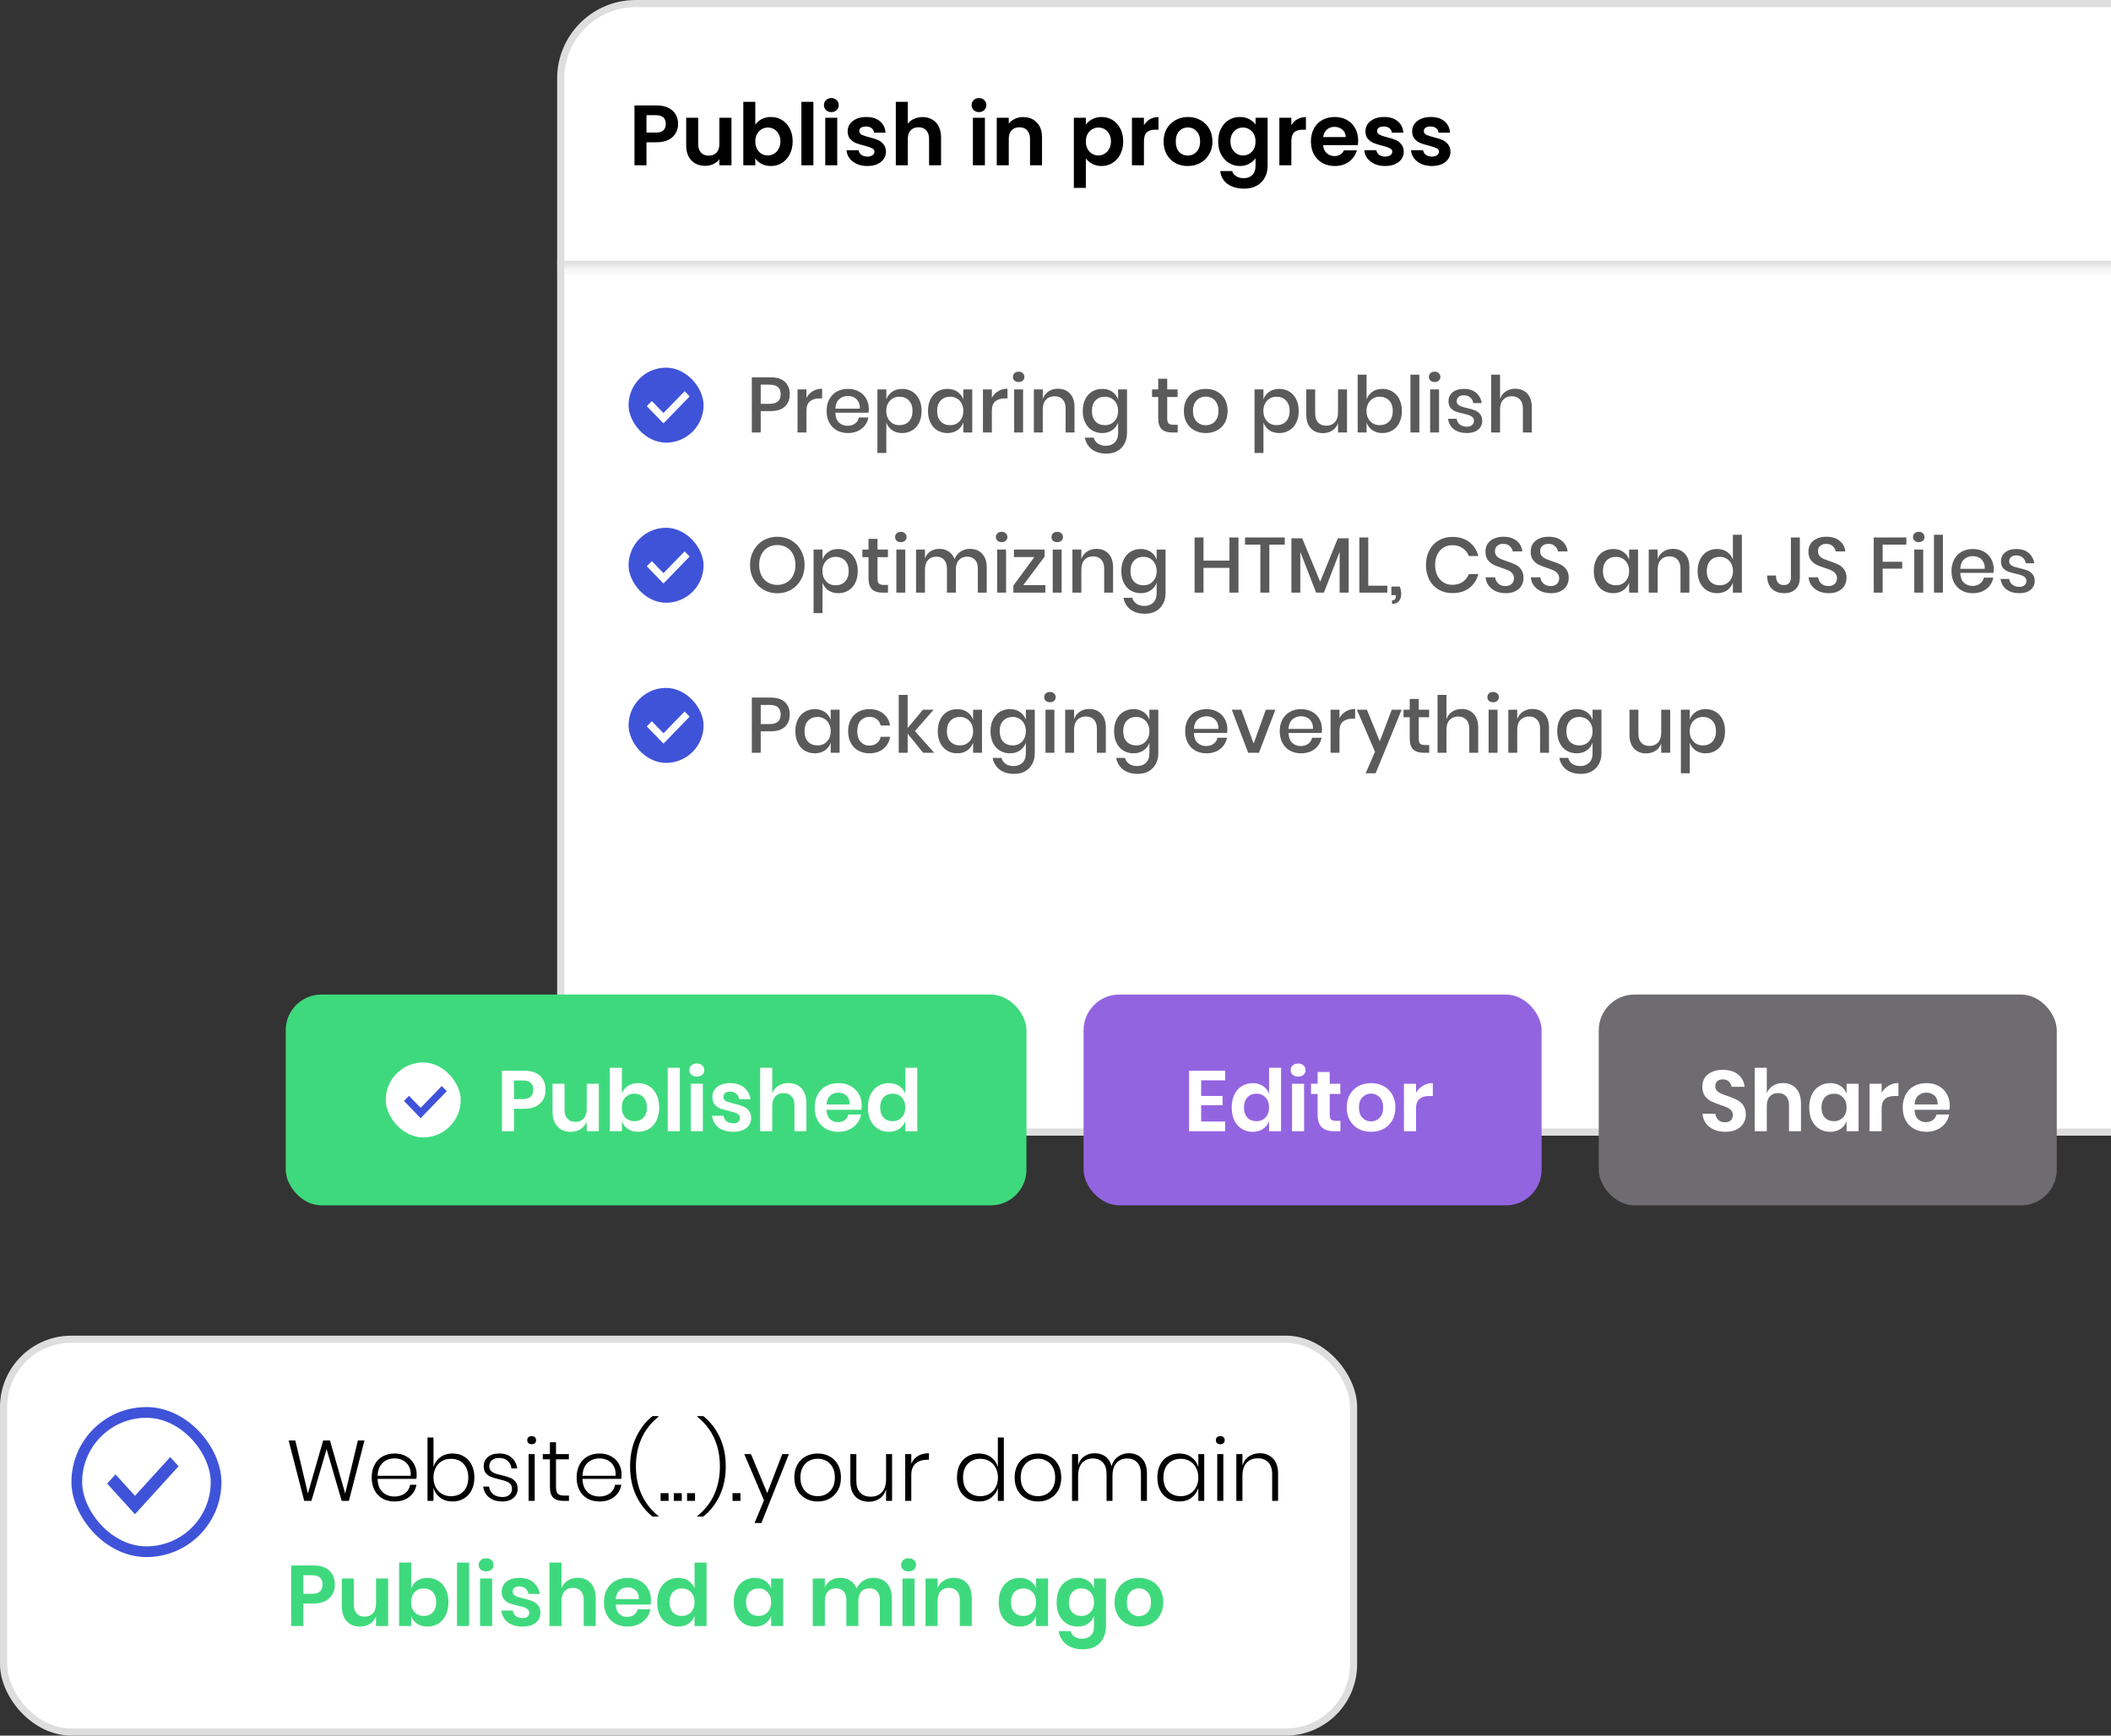
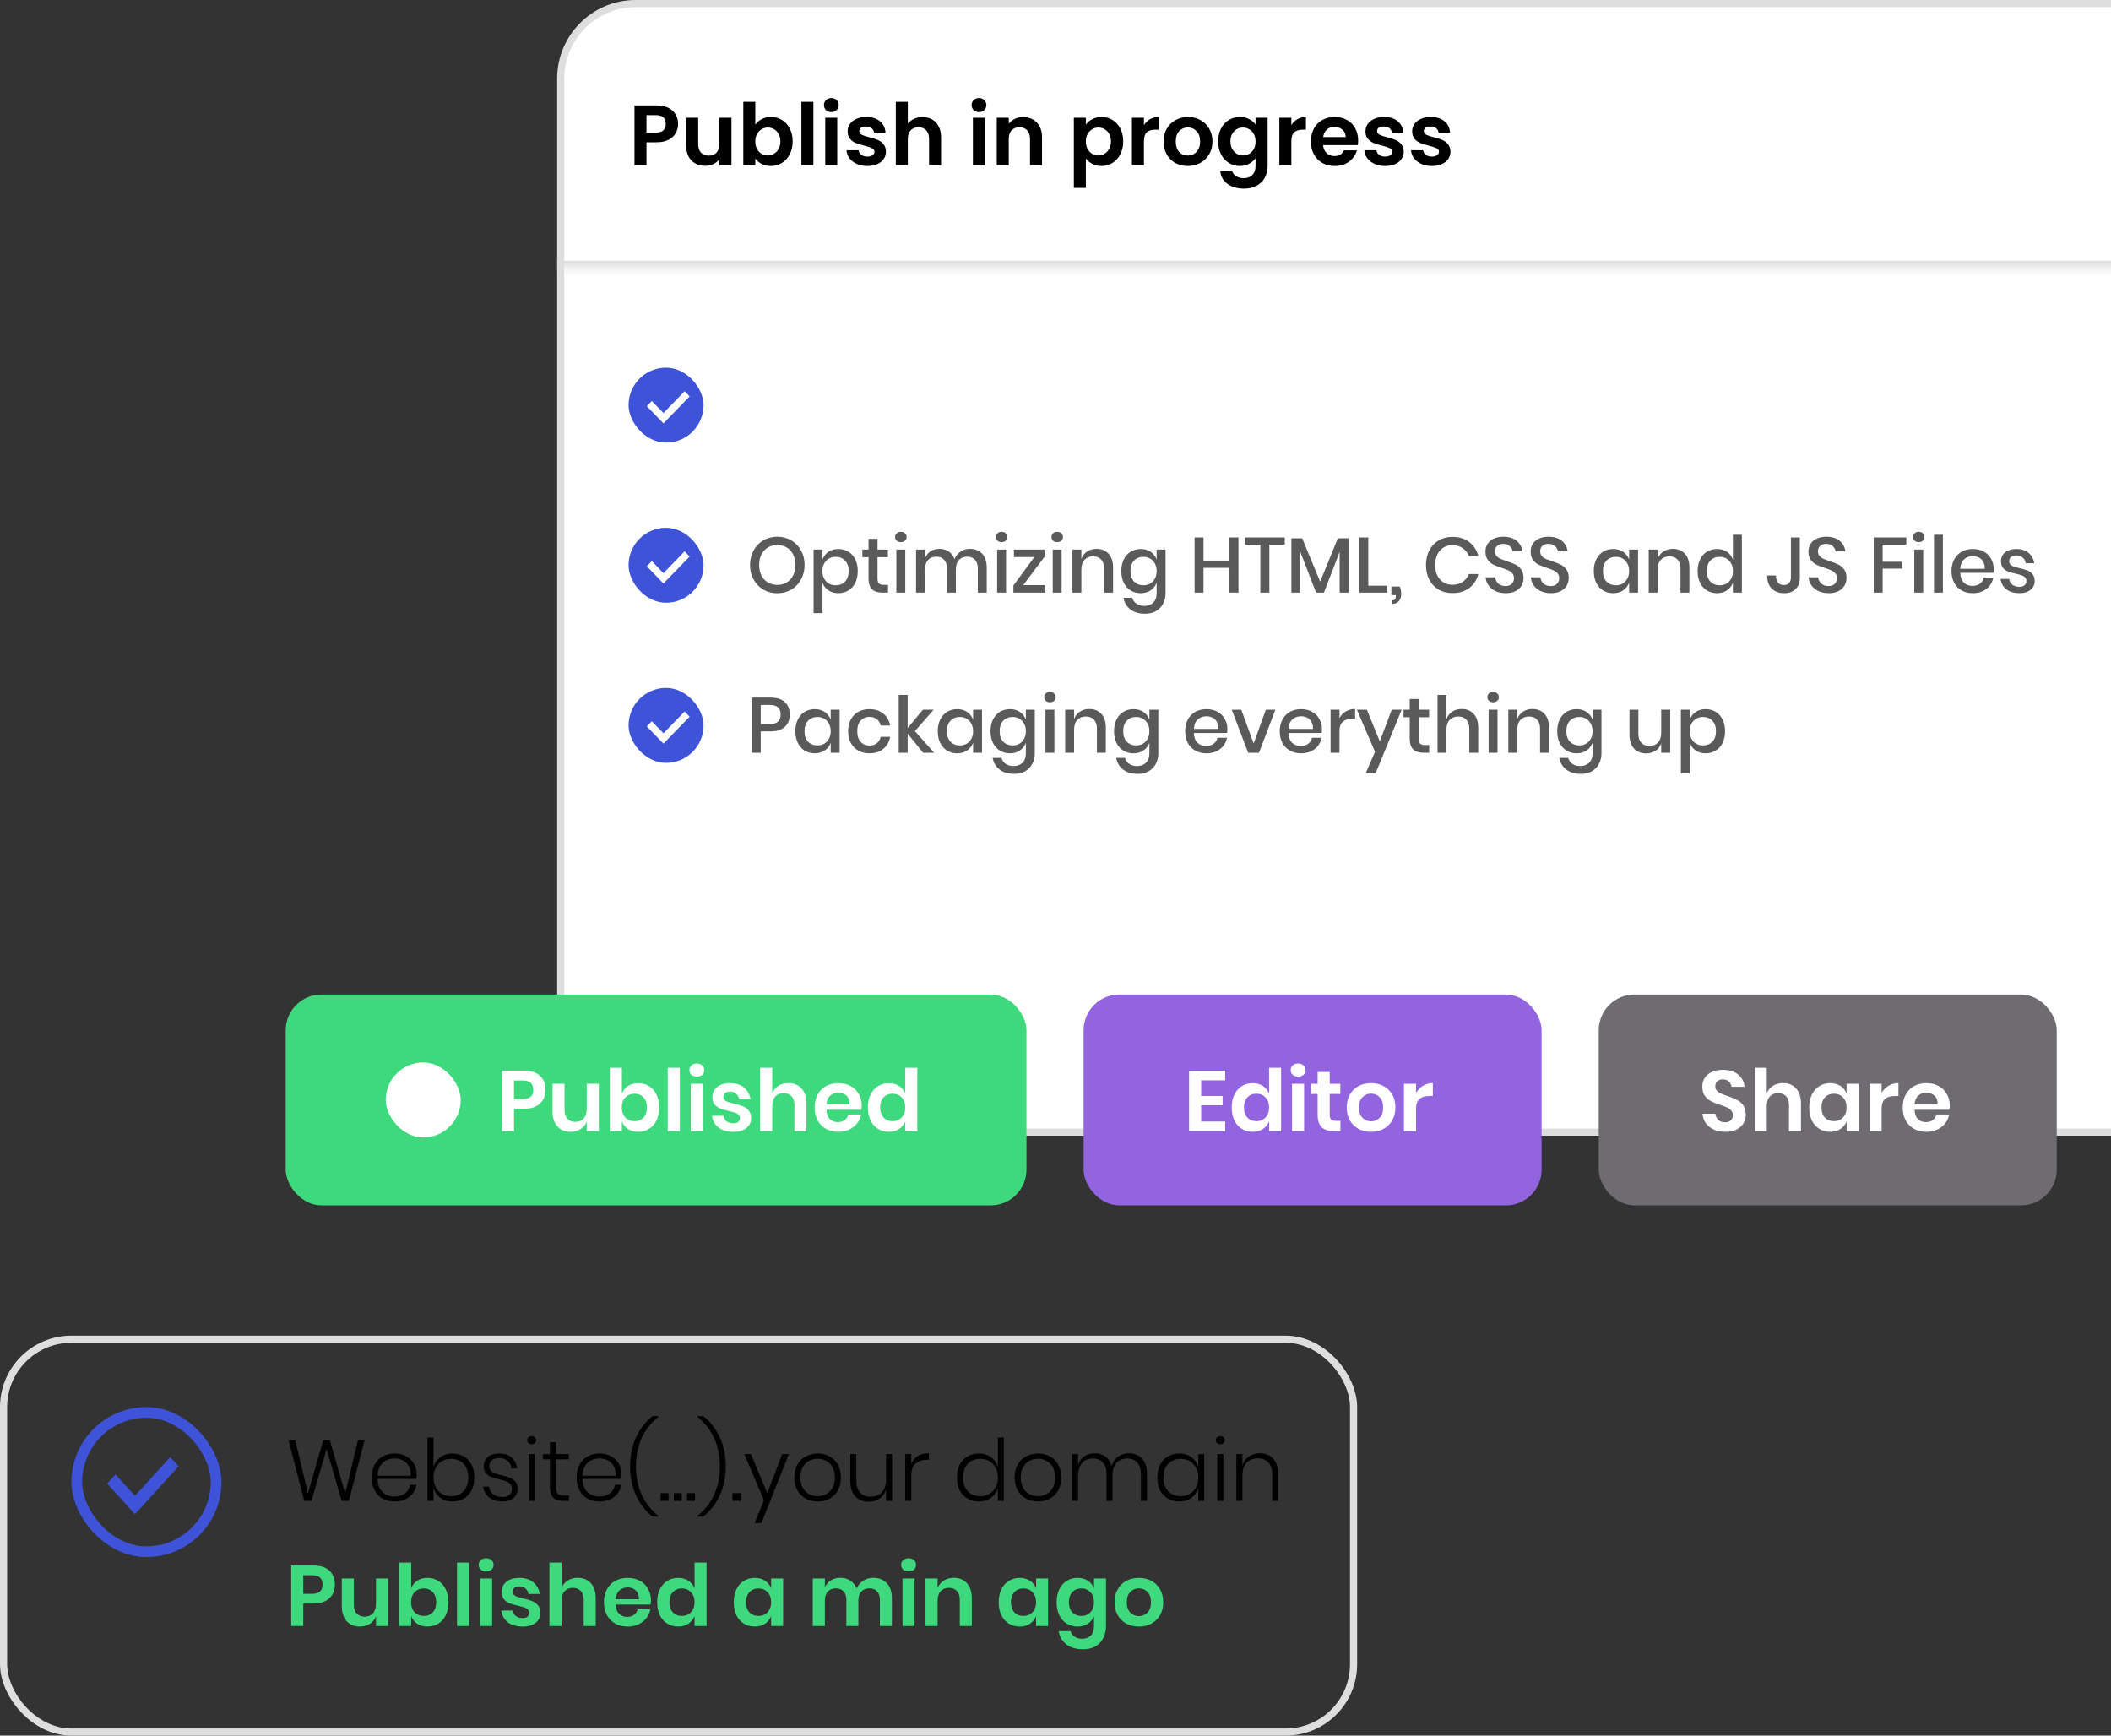
<svg xmlns="http://www.w3.org/2000/svg" width="270" height="222" viewBox="0 0 270 222" fill="none">
  <rect x="0" y="0" width="270" height="222" fill="#333333" stroke="none" />
  <rect x="71.716" y="0.457" width="209.667" height="144.346" rx="9.593" fill="white" />
  <rect x="71.716" y="0.457" width="209.667" height="144.346" rx="9.593" stroke="#DEDEDE" stroke-width="0.914" />
  <mask id="path-2-inside-1_279_465" fill="white">
    <path d="M71.259 9.136H281.84V34.272H71.259V9.136Z" />
  </mask>
  <path d="M281.84 33.358H71.259V35.185H281.84V33.358Z" fill="#DEDEDE" mask="url(#path-2-inside-1_279_465)" />
  <path d="M86.732 15.852C86.732 16.261 86.633 16.645 86.436 17.003C86.246 17.361 85.942 17.649 85.526 17.869C85.116 18.088 84.597 18.198 83.969 18.198H82.686V21.136H81.151V13.484H83.969C84.561 13.484 85.065 13.586 85.482 13.791C85.898 13.995 86.209 14.277 86.414 14.635C86.626 14.993 86.732 15.399 86.732 15.852ZM83.903 16.959C84.327 16.959 84.641 16.864 84.846 16.674C85.051 16.477 85.153 16.202 85.153 15.852C85.153 15.106 84.736 14.733 83.903 14.733H82.686V16.959H83.903ZM93.555 15.062V21.136H92.009V20.368C91.812 20.631 91.552 20.84 91.231 20.993C90.916 21.139 90.573 21.212 90.2 21.212C89.725 21.212 89.305 21.114 88.939 20.916C88.574 20.712 88.285 20.416 88.073 20.029C87.869 19.634 87.766 19.166 87.766 18.625V15.062H89.301V18.406C89.301 18.888 89.422 19.261 89.663 19.524C89.904 19.78 90.233 19.908 90.65 19.908C91.074 19.908 91.406 19.78 91.647 19.524C91.889 19.261 92.009 18.888 92.009 18.406V15.062H93.555ZM96.604 15.95C96.801 15.658 97.072 15.42 97.415 15.238C97.766 15.055 98.165 14.964 98.61 14.964C99.129 14.964 99.597 15.091 100.014 15.347C100.437 15.603 100.77 15.969 101.011 16.444C101.26 16.911 101.384 17.456 101.384 18.077C101.384 18.698 101.26 19.25 101.011 19.733C100.77 20.207 100.437 20.577 100.014 20.84C99.597 21.103 99.129 21.234 98.61 21.234C98.157 21.234 97.759 21.147 97.415 20.971C97.079 20.789 96.809 20.555 96.604 20.27V21.136H95.069V13.023H96.604V15.95ZM99.816 18.077C99.816 17.712 99.74 17.397 99.586 17.134C99.44 16.864 99.243 16.659 98.994 16.52C98.753 16.381 98.49 16.312 98.205 16.312C97.927 16.312 97.664 16.385 97.415 16.531C97.174 16.67 96.977 16.875 96.823 17.145C96.677 17.416 96.604 17.734 96.604 18.099C96.604 18.464 96.677 18.782 96.823 19.053C96.977 19.323 97.174 19.532 97.415 19.678C97.664 19.817 97.927 19.886 98.205 19.886C98.49 19.886 98.753 19.813 98.994 19.667C99.243 19.52 99.44 19.312 99.586 19.042C99.74 18.771 99.816 18.45 99.816 18.077ZM104.034 13.023V21.136H102.499V13.023H104.034ZM106.329 14.339C106.058 14.339 105.832 14.255 105.649 14.087C105.474 13.911 105.386 13.695 105.386 13.44C105.386 13.184 105.474 12.972 105.649 12.804C105.832 12.629 106.058 12.541 106.329 12.541C106.599 12.541 106.822 12.629 106.998 12.804C107.18 12.972 107.272 13.184 107.272 13.44C107.272 13.695 107.18 13.911 106.998 14.087C106.822 14.255 106.599 14.339 106.329 14.339ZM107.085 15.062V21.136H105.55V15.062H107.085ZM110.926 21.234C110.429 21.234 109.983 21.147 109.588 20.971C109.194 20.789 108.879 20.544 108.646 20.237C108.419 19.93 108.295 19.59 108.273 19.217H109.819C109.848 19.451 109.961 19.645 110.158 19.798C110.363 19.952 110.615 20.029 110.915 20.029C111.207 20.029 111.434 19.97 111.595 19.853C111.763 19.736 111.847 19.586 111.847 19.404C111.847 19.206 111.744 19.06 111.54 18.965C111.342 18.863 111.025 18.753 110.586 18.636C110.133 18.527 109.76 18.413 109.468 18.296C109.183 18.179 108.934 18 108.722 17.759C108.518 17.518 108.415 17.193 108.415 16.783C108.415 16.447 108.51 16.14 108.7 15.863C108.898 15.585 109.175 15.366 109.534 15.205C109.899 15.044 110.327 14.964 110.816 14.964C111.54 14.964 112.117 15.146 112.548 15.512C112.98 15.87 113.217 16.356 113.261 16.97H111.792C111.77 16.729 111.668 16.539 111.485 16.4C111.31 16.254 111.072 16.18 110.772 16.18C110.495 16.18 110.279 16.232 110.126 16.334C109.979 16.436 109.906 16.579 109.906 16.762C109.906 16.966 110.009 17.123 110.213 17.233C110.418 17.335 110.736 17.441 111.167 17.551C111.606 17.66 111.967 17.774 112.252 17.891C112.537 18.008 112.782 18.19 112.987 18.439C113.199 18.68 113.308 19.002 113.316 19.404C113.316 19.754 113.217 20.069 113.02 20.346C112.83 20.624 112.552 20.843 112.187 21.004C111.828 21.158 111.408 21.234 110.926 21.234ZM117.996 14.975C118.457 14.975 118.866 15.077 119.224 15.281C119.582 15.479 119.86 15.775 120.057 16.169C120.262 16.557 120.364 17.025 120.364 17.573V21.136H118.829V17.781C118.829 17.299 118.709 16.93 118.468 16.674C118.226 16.411 117.897 16.279 117.481 16.279C117.057 16.279 116.721 16.411 116.472 16.674C116.231 16.93 116.11 17.299 116.11 17.781V21.136H114.576V13.023H116.11V15.819C116.308 15.556 116.571 15.351 116.9 15.205C117.229 15.051 117.594 14.975 117.996 14.975ZM125.214 14.339C124.944 14.339 124.717 14.255 124.535 14.087C124.359 13.911 124.271 13.695 124.271 13.44C124.271 13.184 124.359 12.972 124.535 12.804C124.717 12.629 124.944 12.541 125.214 12.541C125.485 12.541 125.708 12.629 125.883 12.804C126.066 12.972 126.157 13.184 126.157 13.44C126.157 13.695 126.066 13.911 125.883 14.087C125.708 14.255 125.485 14.339 125.214 14.339ZM125.971 15.062V21.136H124.436V15.062H125.971ZM130.853 14.975C131.576 14.975 132.161 15.205 132.607 15.665C133.053 16.118 133.276 16.754 133.276 17.573V21.136H131.741V17.781C131.741 17.299 131.62 16.93 131.379 16.674C131.138 16.411 130.809 16.279 130.392 16.279C129.968 16.279 129.632 16.411 129.384 16.674C129.143 16.93 129.022 17.299 129.022 17.781V21.136H127.487V15.062H129.022V15.819C129.227 15.556 129.486 15.351 129.8 15.205C130.122 15.051 130.473 14.975 130.853 14.975ZM138.882 15.939C139.08 15.662 139.35 15.431 139.693 15.249C140.044 15.059 140.443 14.964 140.888 14.964C141.407 14.964 141.875 15.091 142.292 15.347C142.716 15.603 143.048 15.969 143.289 16.444C143.538 16.911 143.662 17.456 143.662 18.077C143.662 18.698 143.538 19.25 143.289 19.733C143.048 20.207 142.716 20.577 142.292 20.84C141.875 21.103 141.407 21.234 140.888 21.234C140.443 21.234 140.048 21.143 139.704 20.96C139.368 20.778 139.094 20.547 138.882 20.27V24.03H137.347V15.062H138.882V15.939ZM142.094 18.077C142.094 17.712 142.018 17.397 141.864 17.134C141.718 16.864 141.521 16.659 141.272 16.52C141.031 16.381 140.768 16.312 140.483 16.312C140.205 16.312 139.942 16.385 139.693 16.531C139.452 16.67 139.255 16.875 139.101 17.145C138.955 17.416 138.882 17.734 138.882 18.099C138.882 18.464 138.955 18.782 139.101 19.053C139.255 19.323 139.452 19.532 139.693 19.678C139.942 19.817 140.205 19.886 140.483 19.886C140.768 19.886 141.031 19.813 141.272 19.667C141.521 19.52 141.718 19.312 141.864 19.042C142.018 18.771 142.094 18.45 142.094 18.077ZM146.312 16.005C146.509 15.684 146.765 15.431 147.08 15.249C147.401 15.066 147.767 14.975 148.176 14.975V16.586H147.77C147.288 16.586 146.922 16.699 146.674 16.926C146.433 17.152 146.312 17.547 146.312 18.11V21.136H144.777V15.062H146.312V16.005ZM151.907 21.234C151.322 21.234 150.796 21.107 150.328 20.851C149.86 20.588 149.491 20.218 149.221 19.743C148.957 19.268 148.826 18.72 148.826 18.099C148.826 17.478 148.961 16.93 149.232 16.455C149.509 15.979 149.886 15.614 150.361 15.358C150.836 15.095 151.366 14.964 151.95 14.964C152.535 14.964 153.065 15.095 153.54 15.358C154.015 15.614 154.388 15.979 154.658 16.455C154.936 16.93 155.075 17.478 155.075 18.099C155.075 18.72 154.932 19.268 154.647 19.743C154.37 20.218 153.989 20.588 153.507 20.851C153.032 21.107 152.499 21.234 151.907 21.234ZM151.907 19.897C152.184 19.897 152.444 19.831 152.685 19.7C152.933 19.561 153.131 19.356 153.277 19.086C153.423 18.815 153.496 18.486 153.496 18.099C153.496 17.522 153.343 17.079 153.036 16.773C152.736 16.458 152.367 16.301 151.928 16.301C151.49 16.301 151.121 16.458 150.821 16.773C150.529 17.079 150.383 17.522 150.383 18.099C150.383 18.676 150.525 19.122 150.81 19.436C151.103 19.743 151.468 19.897 151.907 19.897ZM158.58 14.964C159.033 14.964 159.431 15.055 159.775 15.238C160.118 15.413 160.389 15.643 160.586 15.928V15.062H162.132V21.18C162.132 21.742 162.018 22.243 161.792 22.681C161.565 23.127 161.225 23.478 160.772 23.734C160.319 23.997 159.771 24.129 159.128 24.129C158.265 24.129 157.556 23.928 157.001 23.526C156.453 23.124 156.142 22.576 156.069 21.881H157.593C157.673 22.159 157.845 22.378 158.108 22.539C158.379 22.707 158.704 22.791 159.084 22.791C159.53 22.791 159.892 22.656 160.169 22.386C160.447 22.122 160.586 21.72 160.586 21.18V20.237C160.389 20.522 160.114 20.759 159.764 20.949C159.42 21.139 159.025 21.234 158.58 21.234C158.068 21.234 157.6 21.103 157.176 20.84C156.752 20.577 156.416 20.207 156.168 19.733C155.927 19.25 155.806 18.698 155.806 18.077C155.806 17.463 155.927 16.919 156.168 16.444C156.416 15.969 156.749 15.603 157.165 15.347C157.589 15.091 158.061 14.964 158.58 14.964ZM160.586 18.099C160.586 17.726 160.513 17.408 160.367 17.145C160.22 16.875 160.023 16.67 159.775 16.531C159.526 16.385 159.259 16.312 158.974 16.312C158.689 16.312 158.426 16.381 158.185 16.52C157.944 16.659 157.746 16.864 157.593 17.134C157.447 17.397 157.374 17.712 157.374 18.077C157.374 18.442 157.447 18.764 157.593 19.042C157.746 19.312 157.944 19.52 158.185 19.667C158.433 19.813 158.697 19.886 158.974 19.886C159.259 19.886 159.526 19.817 159.775 19.678C160.023 19.532 160.22 19.327 160.367 19.064C160.513 18.793 160.586 18.472 160.586 18.099ZM165.165 16.005C165.363 15.684 165.619 15.431 165.933 15.249C166.254 15.066 166.62 14.975 167.029 14.975V16.586H166.624C166.141 16.586 165.776 16.699 165.527 16.926C165.286 17.152 165.165 17.547 165.165 18.11V21.136H163.631V15.062H165.165V16.005ZM173.709 17.967C173.709 18.187 173.694 18.384 173.665 18.559H169.225C169.262 18.998 169.415 19.341 169.685 19.59C169.956 19.838 170.288 19.963 170.683 19.963C171.253 19.963 171.659 19.718 171.9 19.228H173.555C173.38 19.813 173.044 20.295 172.547 20.675C172.05 21.048 171.44 21.234 170.716 21.234C170.131 21.234 169.605 21.107 169.137 20.851C168.677 20.588 168.315 20.218 168.052 19.743C167.796 19.268 167.668 18.72 167.668 18.099C167.668 17.471 167.796 16.919 168.052 16.444C168.308 15.969 168.666 15.603 169.126 15.347C169.587 15.091 170.117 14.964 170.716 14.964C171.293 14.964 171.809 15.088 172.262 15.336C172.722 15.585 173.077 15.939 173.325 16.4C173.581 16.853 173.709 17.375 173.709 17.967ZM172.119 17.529C172.112 17.134 171.969 16.82 171.692 16.586C171.414 16.345 171.074 16.224 170.672 16.224C170.292 16.224 169.97 16.341 169.707 16.575C169.452 16.802 169.294 17.12 169.236 17.529H172.119ZM177.153 21.234C176.656 21.234 176.21 21.147 175.816 20.971C175.421 20.789 175.107 20.544 174.873 20.237C174.646 19.93 174.522 19.59 174.5 19.217H176.046C176.075 19.451 176.189 19.645 176.386 19.798C176.591 19.952 176.843 20.029 177.142 20.029C177.435 20.029 177.661 19.97 177.822 19.853C177.99 19.736 178.074 19.586 178.074 19.404C178.074 19.206 177.972 19.06 177.767 18.965C177.57 18.863 177.252 18.753 176.813 18.636C176.36 18.527 175.988 18.413 175.695 18.296C175.41 18.179 175.162 18 174.95 17.759C174.745 17.518 174.643 17.193 174.643 16.783C174.643 16.447 174.738 16.14 174.928 15.863C175.125 15.585 175.403 15.366 175.761 15.205C176.126 15.044 176.554 14.964 177.044 14.964C177.767 14.964 178.345 15.146 178.776 15.512C179.207 15.87 179.445 16.356 179.488 16.97H178.019C177.997 16.729 177.895 16.539 177.712 16.4C177.537 16.254 177.299 16.18 177 16.18C176.722 16.18 176.506 16.232 176.353 16.334C176.207 16.436 176.134 16.579 176.134 16.762C176.134 16.966 176.236 17.123 176.441 17.233C176.645 17.335 176.963 17.441 177.394 17.551C177.833 17.66 178.195 17.774 178.48 17.891C178.765 18.008 179.01 18.19 179.214 18.439C179.426 18.68 179.536 19.002 179.543 19.404C179.543 19.754 179.445 20.069 179.247 20.346C179.057 20.624 178.779 20.843 178.414 21.004C178.056 21.158 177.636 21.234 177.153 21.234ZM183.127 21.234C182.63 21.234 182.184 21.147 181.79 20.971C181.395 20.789 181.081 20.544 180.847 20.237C180.62 19.93 180.496 19.59 180.474 19.217H182.02C182.049 19.451 182.162 19.645 182.36 19.798C182.564 19.952 182.817 20.029 183.116 20.029C183.409 20.029 183.635 19.97 183.796 19.853C183.964 19.736 184.048 19.586 184.048 19.404C184.048 19.206 183.946 19.06 183.741 18.965C183.544 18.863 183.226 18.753 182.787 18.636C182.334 18.527 181.962 18.413 181.669 18.296C181.384 18.179 181.136 18 180.924 17.759C180.719 17.518 180.617 17.193 180.617 16.783C180.617 16.447 180.712 16.14 180.902 15.863C181.099 15.585 181.377 15.366 181.735 15.205C182.1 15.044 182.528 14.964 183.018 14.964C183.741 14.964 184.319 15.146 184.75 15.512C185.181 15.87 185.418 16.356 185.462 16.97H183.993C183.971 16.729 183.869 16.539 183.686 16.4C183.511 16.254 183.273 16.18 182.974 16.18C182.696 16.18 182.48 16.232 182.327 16.334C182.181 16.436 182.108 16.579 182.108 16.762C182.108 16.966 182.21 17.123 182.415 17.233C182.619 17.335 182.937 17.441 183.368 17.551C183.807 17.66 184.169 17.774 184.454 17.891C184.739 18.008 184.984 18.19 185.188 18.439C185.4 18.68 185.51 19.002 185.517 19.404C185.517 19.754 185.418 20.069 185.221 20.346C185.031 20.624 184.753 20.843 184.388 21.004C184.03 21.158 183.61 21.234 183.127 21.234Z" fill="black" />
  <rect x="80.738" y="47.368" width="8.907" height="8.907" rx="4.454" fill="#3F53D9" stroke="#3F53D9" stroke-width="0.685" />
  <path fill-rule="evenodd" clip-rule="evenodd" d="M88.206 50.703L84.86 54.152L82.725 51.95L83.366 51.288L84.86 52.829L87.564 50.041L88.206 50.703Z" fill="white" />
-   <path d="M97.299 52.581V55.321H96.159V48.261H98.559C99.372 48.261 99.982 48.455 100.389 48.841C100.802 49.228 101.009 49.758 101.009 50.431C101.009 51.098 100.799 51.625 100.379 52.011C99.959 52.391 99.352 52.581 98.559 52.581H97.299ZM98.439 51.651C99.379 51.651 99.849 51.245 99.849 50.431C99.849 50.031 99.735 49.728 99.509 49.521C99.289 49.308 98.932 49.201 98.439 49.201H97.299V51.651H98.439ZM103.148 50.891C103.335 50.531 103.602 50.248 103.948 50.041C104.295 49.828 104.695 49.721 105.148 49.721V50.961H104.808C104.308 50.961 103.905 51.085 103.598 51.331C103.298 51.571 103.148 51.971 103.148 52.531V55.321H102.008V49.811H103.148V50.891ZM111.123 52.301C111.123 52.488 111.109 52.651 111.083 52.791H106.843C106.863 53.358 107.019 53.778 107.313 54.051C107.606 54.325 107.969 54.461 108.403 54.461C108.783 54.461 109.103 54.365 109.363 54.171C109.629 53.978 109.793 53.721 109.853 53.401H111.073C110.999 53.788 110.846 54.131 110.613 54.431C110.379 54.731 110.076 54.968 109.703 55.141C109.329 55.308 108.913 55.391 108.453 55.391C107.919 55.391 107.446 55.278 107.033 55.051C106.626 54.825 106.306 54.498 106.073 54.071C105.839 53.645 105.723 53.141 105.723 52.561C105.723 51.988 105.839 51.488 106.073 51.061C106.306 50.635 106.626 50.308 107.033 50.081C107.446 49.855 107.919 49.741 108.453 49.741C108.993 49.741 109.463 49.855 109.863 50.081C110.269 50.301 110.579 50.608 110.793 51.001C111.013 51.388 111.123 51.821 111.123 52.301ZM109.973 52.271C109.986 51.911 109.923 51.611 109.783 51.371C109.649 51.125 109.463 50.945 109.223 50.831C108.989 50.711 108.733 50.651 108.453 50.651C108.006 50.651 107.633 50.788 107.333 51.061C107.033 51.335 106.869 51.738 106.843 52.271H109.973ZM115.383 49.741C115.863 49.741 116.29 49.855 116.663 50.081C117.043 50.308 117.34 50.635 117.553 51.061C117.767 51.488 117.873 51.988 117.873 52.561C117.873 53.141 117.767 53.645 117.553 54.071C117.34 54.498 117.043 54.825 116.663 55.051C116.29 55.278 115.863 55.391 115.383 55.391C114.883 55.391 114.457 55.268 114.103 55.021C113.75 54.775 113.503 54.448 113.363 54.041V57.941H112.223V49.811H113.363V51.091C113.503 50.685 113.75 50.358 114.103 50.111C114.457 49.865 114.883 49.741 115.383 49.741ZM115.033 50.741C114.713 50.741 114.427 50.818 114.173 50.971C113.92 51.118 113.72 51.331 113.573 51.611C113.427 51.885 113.353 52.201 113.353 52.561C113.353 52.928 113.427 53.248 113.573 53.521C113.72 53.795 113.92 54.008 114.173 54.161C114.427 54.308 114.713 54.381 115.033 54.381C115.54 54.381 115.947 54.221 116.253 53.901C116.56 53.575 116.713 53.128 116.713 52.561C116.713 52.001 116.56 51.558 116.253 51.231C115.947 50.905 115.54 50.741 115.033 50.741ZM121.181 49.741C121.681 49.741 122.108 49.865 122.461 50.111C122.815 50.358 123.065 50.685 123.211 51.091V49.811H124.351V55.321H123.211V54.041C123.065 54.448 122.815 54.775 122.461 55.021C122.108 55.268 121.681 55.391 121.181 55.391C120.701 55.391 120.271 55.278 119.891 55.051C119.518 54.825 119.225 54.498 119.011 54.071C118.798 53.645 118.691 53.141 118.691 52.561C118.691 51.988 118.798 51.488 119.011 51.061C119.225 50.635 119.518 50.308 119.891 50.081C120.271 49.855 120.701 49.741 121.181 49.741ZM121.531 50.741C121.025 50.741 120.618 50.905 120.311 51.231C120.011 51.551 119.861 51.995 119.861 52.561C119.861 53.128 120.011 53.575 120.311 53.901C120.618 54.221 121.025 54.381 121.531 54.381C121.851 54.381 122.138 54.308 122.391 54.161C122.645 54.008 122.845 53.795 122.991 53.521C123.138 53.248 123.211 52.928 123.211 52.561C123.211 52.201 123.138 51.885 122.991 51.611C122.845 51.331 122.645 51.118 122.391 50.971C122.138 50.818 121.851 50.741 121.531 50.741ZM126.859 50.891C127.046 50.531 127.313 50.248 127.659 50.041C128.006 49.828 128.406 49.721 128.859 49.721V50.961H128.519C128.019 50.961 127.616 51.085 127.309 51.331C127.009 51.571 126.859 51.971 126.859 52.531V55.321H125.719V49.811H126.859V50.891ZM129.553 48.211C129.553 48.018 129.62 47.858 129.753 47.731C129.887 47.605 130.063 47.541 130.283 47.541C130.503 47.541 130.68 47.605 130.813 47.731C130.953 47.858 131.023 48.018 131.023 48.211C131.023 48.405 130.953 48.561 130.813 48.681C130.68 48.801 130.503 48.861 130.283 48.861C130.063 48.861 129.887 48.801 129.753 48.681C129.62 48.561 129.553 48.405 129.553 48.211ZM130.853 49.811V55.321H129.713V49.811H130.853ZM135.313 49.721C135.953 49.721 136.466 49.928 136.853 50.341C137.24 50.755 137.433 51.345 137.433 52.111V55.321H136.293V52.231C136.293 51.738 136.166 51.358 135.913 51.091C135.66 50.818 135.313 50.681 134.873 50.681C134.42 50.681 134.056 50.828 133.783 51.121C133.51 51.408 133.373 51.831 133.373 52.391V55.321H132.233V49.811H133.373V51.021C133.52 50.608 133.766 50.288 134.113 50.061C134.46 49.835 134.86 49.721 135.313 49.721ZM140.976 49.741C141.476 49.741 141.903 49.865 142.256 50.111C142.61 50.358 142.86 50.685 143.006 51.091V49.811H144.146V55.381C144.146 55.895 144.04 56.348 143.826 56.741C143.62 57.141 143.32 57.455 142.926 57.681C142.533 57.908 142.066 58.021 141.526 58.021C140.753 58.021 140.126 57.838 139.646 57.471C139.173 57.105 138.876 56.608 138.756 55.981H139.886C139.98 56.308 140.16 56.561 140.426 56.741C140.693 56.928 141.033 57.021 141.446 57.021C141.9 57.021 142.273 56.881 142.566 56.601C142.86 56.321 143.006 55.915 143.006 55.381V54.041C142.86 54.448 142.61 54.775 142.256 55.021C141.903 55.268 141.476 55.391 140.976 55.391C140.496 55.391 140.066 55.278 139.686 55.051C139.313 54.825 139.02 54.498 138.806 54.071C138.593 53.645 138.486 53.141 138.486 52.561C138.486 51.988 138.593 51.488 138.806 51.061C139.02 50.635 139.313 50.308 139.686 50.081C140.066 49.855 140.496 49.741 140.976 49.741ZM141.326 50.741C140.82 50.741 140.413 50.905 140.106 51.231C139.806 51.551 139.656 51.995 139.656 52.561C139.656 53.128 139.806 53.575 140.106 53.901C140.413 54.221 140.82 54.381 141.326 54.381C141.646 54.381 141.933 54.308 142.186 54.161C142.44 54.008 142.64 53.795 142.786 53.521C142.933 53.248 143.006 52.928 143.006 52.561C143.006 52.201 142.933 51.885 142.786 51.611C142.64 51.331 142.44 51.118 142.186 50.971C141.933 50.818 141.646 50.741 141.326 50.741ZM150.628 54.331V55.321H149.928C149.341 55.321 148.895 55.181 148.588 54.901C148.288 54.615 148.138 54.141 148.138 53.481V50.781H147.348V49.811H148.138V48.441H149.288V49.811H150.618V50.781H149.288V53.501C149.288 53.815 149.345 54.031 149.458 54.151C149.578 54.271 149.785 54.331 150.078 54.331H150.628ZM154.216 49.741C154.749 49.741 155.229 49.855 155.656 50.081C156.083 50.308 156.416 50.635 156.656 51.061C156.896 51.488 157.016 51.988 157.016 52.561C157.016 53.141 156.896 53.645 156.656 54.071C156.416 54.498 156.083 54.825 155.656 55.051C155.229 55.278 154.749 55.391 154.216 55.391C153.683 55.391 153.203 55.278 152.776 55.051C152.356 54.825 152.023 54.498 151.776 54.071C151.536 53.638 151.416 53.135 151.416 52.561C151.416 51.988 151.536 51.488 151.776 51.061C152.023 50.635 152.356 50.308 152.776 50.081C153.203 49.855 153.683 49.741 154.216 49.741ZM154.216 50.731C153.923 50.731 153.653 50.798 153.406 50.931C153.159 51.065 152.959 51.271 152.806 51.551C152.659 51.825 152.586 52.161 152.586 52.561C152.586 52.968 152.659 53.308 152.806 53.581C152.959 53.855 153.159 54.058 153.406 54.191C153.653 54.325 153.923 54.391 154.216 54.391C154.509 54.391 154.779 54.325 155.026 54.191C155.273 54.058 155.469 53.855 155.616 53.581C155.769 53.308 155.846 52.968 155.846 52.561C155.846 52.161 155.769 51.825 155.616 51.551C155.469 51.271 155.273 51.065 155.026 50.931C154.779 50.798 154.509 50.731 154.216 50.731ZM163.616 49.741C164.096 49.741 164.522 49.855 164.896 50.081C165.276 50.308 165.572 50.635 165.786 51.061C165.999 51.488 166.106 51.988 166.106 52.561C166.106 53.141 165.999 53.645 165.786 54.071C165.572 54.498 165.276 54.825 164.896 55.051C164.522 55.278 164.096 55.391 163.616 55.391C163.116 55.391 162.689 55.268 162.336 55.021C161.982 54.775 161.736 54.448 161.596 54.041V57.941H160.456V49.811H161.596V51.091C161.736 50.685 161.982 50.358 162.336 50.111C162.689 49.865 163.116 49.741 163.616 49.741ZM163.266 50.741C162.946 50.741 162.659 50.818 162.406 50.971C162.152 51.118 161.952 51.331 161.806 51.611C161.659 51.885 161.586 52.201 161.586 52.561C161.586 52.928 161.659 53.248 161.806 53.521C161.952 53.795 162.152 54.008 162.406 54.161C162.659 54.308 162.946 54.381 163.266 54.381C163.772 54.381 164.179 54.221 164.486 53.901C164.792 53.575 164.946 53.128 164.946 52.561C164.946 52.001 164.792 51.558 164.486 51.231C164.179 50.905 163.772 50.741 163.266 50.741ZM172.284 49.811V55.321H171.134V54.121C170.994 54.528 170.75 54.845 170.404 55.071C170.057 55.291 169.654 55.401 169.194 55.401C168.554 55.401 168.04 55.195 167.654 54.781C167.267 54.368 167.074 53.778 167.074 53.011V49.811H168.214V52.891C168.214 53.391 168.34 53.778 168.594 54.051C168.847 54.318 169.194 54.451 169.634 54.451C170.087 54.451 170.45 54.305 170.724 54.011C170.997 53.718 171.134 53.291 171.134 52.731V49.811H172.284ZM176.809 49.741C177.289 49.741 177.716 49.855 178.089 50.081C178.469 50.308 178.766 50.635 178.979 51.061C179.192 51.488 179.299 51.988 179.299 52.561C179.299 53.141 179.192 53.645 178.979 54.071C178.766 54.498 178.469 54.825 178.089 55.051C177.716 55.278 177.289 55.391 176.809 55.391C176.309 55.391 175.882 55.268 175.529 55.021C175.176 54.775 174.929 54.448 174.789 54.041V55.321H173.649V47.921H174.789V51.091C174.929 50.685 175.176 50.358 175.529 50.111C175.882 49.865 176.309 49.741 176.809 49.741ZM176.459 50.741C176.139 50.741 175.852 50.818 175.599 50.971C175.346 51.118 175.146 51.331 174.999 51.611C174.852 51.885 174.779 52.201 174.779 52.561C174.779 52.928 174.852 53.248 174.999 53.521C175.146 53.795 175.346 54.008 175.599 54.161C175.852 54.308 176.139 54.381 176.459 54.381C176.966 54.381 177.372 54.221 177.679 53.901C177.986 53.575 178.139 53.128 178.139 52.561C178.139 52.001 177.986 51.558 177.679 51.231C177.372 50.905 176.966 50.741 176.459 50.741ZM181.537 47.921V55.321H180.397V47.921H181.537ZM182.757 48.211C182.757 48.018 182.823 47.858 182.957 47.731C183.09 47.605 183.267 47.541 183.487 47.541C183.707 47.541 183.883 47.605 184.017 47.731C184.157 47.858 184.227 48.018 184.227 48.211C184.227 48.405 184.157 48.561 184.017 48.681C183.883 48.801 183.707 48.861 183.487 48.861C183.267 48.861 183.09 48.801 182.957 48.681C182.823 48.561 182.757 48.405 182.757 48.211ZM184.057 49.811V55.321H182.917V49.811H184.057ZM187.246 49.741C187.893 49.741 188.409 49.908 188.796 50.241C189.189 50.568 189.429 51.008 189.516 51.561H188.436C188.389 51.261 188.259 51.021 188.046 50.841C187.839 50.655 187.563 50.561 187.216 50.561C186.929 50.561 186.706 50.631 186.546 50.771C186.393 50.905 186.316 51.088 186.316 51.321C186.316 51.495 186.373 51.635 186.486 51.741C186.599 51.848 186.739 51.931 186.906 51.991C187.079 52.051 187.323 52.118 187.636 52.191C188.049 52.285 188.383 52.381 188.636 52.481C188.896 52.581 189.116 52.741 189.296 52.961C189.483 53.175 189.576 53.468 189.576 53.841C189.576 54.301 189.399 54.675 189.046 54.961C188.699 55.248 188.229 55.391 187.636 55.391C186.949 55.391 186.393 55.231 185.966 54.911C185.546 54.591 185.293 54.145 185.206 53.571H186.316C186.349 53.871 186.483 54.115 186.716 54.301C186.949 54.488 187.256 54.581 187.636 54.581C187.909 54.581 188.123 54.511 188.276 54.371C188.436 54.225 188.516 54.041 188.516 53.821C188.516 53.628 188.456 53.475 188.336 53.361C188.216 53.248 188.066 53.161 187.886 53.101C187.706 53.035 187.459 52.968 187.146 52.901C186.746 52.808 186.419 52.715 186.166 52.621C185.919 52.528 185.706 52.378 185.526 52.171C185.353 51.958 185.266 51.671 185.266 51.311C185.266 50.845 185.439 50.468 185.786 50.181C186.139 49.888 186.626 49.741 187.246 49.741ZM193.799 49.721C194.439 49.721 194.953 49.928 195.339 50.341C195.726 50.755 195.919 51.345 195.919 52.111V55.321H194.779V52.231C194.779 51.738 194.653 51.358 194.399 51.091C194.146 50.818 193.799 50.681 193.359 50.681C192.906 50.681 192.543 50.828 192.269 51.121C191.996 51.408 191.859 51.831 191.859 52.391V55.321H190.719V47.921H191.859V51.021C192.006 50.608 192.253 50.288 192.599 50.061C192.946 49.835 193.346 49.721 193.799 49.721Z" fill="#5A5A5A" />
  <rect x="80.738" y="67.849" width="8.907" height="8.907" rx="4.454" fill="#3F53D9" stroke="#3F53D9" stroke-width="0.685" />
  <path fill-rule="evenodd" clip-rule="evenodd" d="M88.206 71.184L84.86 74.634L82.725 72.431L83.366 71.77L84.86 73.31L87.564 70.522L88.206 71.184Z" fill="white" />
  <path d="M99.429 68.653C100.082 68.653 100.672 68.806 101.199 69.113C101.732 69.419 102.149 69.849 102.449 70.403C102.755 70.949 102.909 71.569 102.909 72.263C102.909 72.956 102.755 73.579 102.449 74.133C102.149 74.679 101.732 75.109 101.199 75.423C100.672 75.729 100.082 75.883 99.429 75.883C98.769 75.883 98.172 75.729 97.639 75.423C97.112 75.109 96.695 74.679 96.389 74.133C96.082 73.579 95.929 72.956 95.929 72.263C95.929 71.569 96.082 70.949 96.389 70.403C96.695 69.849 97.112 69.419 97.639 69.113C98.172 68.806 98.769 68.653 99.429 68.653ZM99.429 69.713C98.975 69.713 98.572 69.816 98.219 70.023C97.865 70.229 97.589 70.526 97.389 70.913C97.195 71.299 97.099 71.749 97.099 72.263C97.099 72.776 97.195 73.226 97.389 73.613C97.589 73.999 97.865 74.296 98.219 74.503C98.572 74.709 98.975 74.813 99.429 74.813C99.875 74.813 100.272 74.709 100.619 74.503C100.972 74.296 101.245 73.999 101.439 73.613C101.639 73.226 101.739 72.776 101.739 72.263C101.739 71.749 101.639 71.299 101.439 70.913C101.245 70.526 100.972 70.229 100.619 70.023C100.272 69.816 99.875 69.713 99.429 69.713ZM107.219 70.223C107.699 70.223 108.126 70.336 108.499 70.563C108.879 70.789 109.176 71.116 109.389 71.543C109.602 71.969 109.709 72.469 109.709 73.043C109.709 73.623 109.602 74.126 109.389 74.553C109.176 74.979 108.879 75.306 108.499 75.533C108.126 75.759 107.699 75.873 107.219 75.873C106.719 75.873 106.292 75.749 105.939 75.503C105.586 75.256 105.339 74.929 105.199 74.523V78.423H104.059V70.293H105.199V71.573C105.339 71.166 105.586 70.839 105.939 70.593C106.292 70.346 106.719 70.223 107.219 70.223ZM106.869 71.223C106.549 71.223 106.262 71.299 106.009 71.453C105.756 71.599 105.556 71.813 105.409 72.093C105.262 72.366 105.189 72.683 105.189 73.043C105.189 73.409 105.262 73.729 105.409 74.003C105.556 74.276 105.756 74.489 106.009 74.643C106.262 74.789 106.549 74.863 106.869 74.863C107.376 74.863 107.782 74.703 108.089 74.383C108.396 74.056 108.549 73.609 108.549 73.043C108.549 72.483 108.396 72.039 108.089 71.713C107.782 71.386 107.376 71.223 106.869 71.223ZM113.577 74.813V75.803H112.877C112.291 75.803 111.844 75.663 111.537 75.383C111.237 75.096 111.087 74.623 111.087 73.963V71.263H110.297V70.293H111.087V68.923H112.237V70.293H113.567V71.263H112.237V73.983C112.237 74.296 112.294 74.513 112.407 74.633C112.527 74.753 112.734 74.813 113.027 74.813H113.577ZM114.485 68.693C114.485 68.499 114.552 68.339 114.685 68.213C114.818 68.086 114.995 68.023 115.215 68.023C115.435 68.023 115.612 68.086 115.745 68.213C115.885 68.339 115.955 68.499 115.955 68.693C115.955 68.886 115.885 69.043 115.745 69.163C115.612 69.283 115.435 69.343 115.215 69.343C114.995 69.343 114.818 69.283 114.685 69.163C114.552 69.043 114.485 68.886 114.485 68.693ZM115.785 70.293V75.803H114.645V70.293H115.785ZM124.055 70.203C124.708 70.203 125.228 70.409 125.615 70.823C126.008 71.236 126.205 71.826 126.205 72.593V75.803H125.065V72.713C125.065 72.233 124.945 71.863 124.705 71.603C124.465 71.336 124.135 71.203 123.715 71.203C123.268 71.203 122.911 71.346 122.645 71.633C122.385 71.913 122.255 72.326 122.255 72.873V75.803H121.115V72.713C121.115 72.233 120.995 71.863 120.755 71.603C120.515 71.336 120.185 71.203 119.765 71.203C119.318 71.203 118.961 71.346 118.695 71.633C118.435 71.913 118.305 72.326 118.305 72.873V75.803H117.165V70.293H118.305V71.443C118.445 71.043 118.678 70.736 119.005 70.523C119.331 70.309 119.715 70.203 120.155 70.203C120.615 70.203 121.011 70.316 121.345 70.543C121.685 70.769 121.931 71.096 122.085 71.523C122.245 71.109 122.501 70.786 122.855 70.553C123.208 70.319 123.608 70.203 124.055 70.203ZM127.376 68.693C127.376 68.499 127.442 68.339 127.576 68.213C127.709 68.086 127.886 68.023 128.106 68.023C128.326 68.023 128.502 68.086 128.636 68.213C128.776 68.339 128.846 68.499 128.846 68.693C128.846 68.886 128.776 69.043 128.636 69.163C128.502 69.283 128.326 69.343 128.106 69.343C127.886 69.343 127.709 69.283 127.576 69.163C127.442 69.043 127.376 68.886 127.376 68.693ZM128.676 70.293V75.803H127.536V70.293H128.676ZM130.875 74.843H133.705V75.803H129.615V74.893L132.295 71.253H129.685V70.293H133.605V71.203L130.875 74.843ZM134.485 68.693C134.485 68.499 134.552 68.339 134.685 68.213C134.818 68.086 134.995 68.023 135.215 68.023C135.435 68.023 135.612 68.086 135.745 68.213C135.885 68.339 135.955 68.499 135.955 68.693C135.955 68.886 135.885 69.043 135.745 69.163C135.612 69.283 135.435 69.343 135.215 69.343C134.995 69.343 134.818 69.283 134.685 69.163C134.552 69.043 134.485 68.886 134.485 68.693ZM135.785 70.293V75.803H134.645V70.293H135.785ZM140.245 70.203C140.885 70.203 141.398 70.409 141.785 70.823C142.171 71.236 142.365 71.826 142.365 72.593V75.803H141.225V72.713C141.225 72.219 141.098 71.839 140.845 71.573C140.591 71.299 140.245 71.163 139.805 71.163C139.351 71.163 138.988 71.309 138.715 71.603C138.441 71.889 138.305 72.313 138.305 72.873V75.803H137.165V70.293H138.305V71.503C138.451 71.089 138.698 70.769 139.045 70.543C139.391 70.316 139.791 70.203 140.245 70.203ZM145.908 70.223C146.408 70.223 146.834 70.346 147.188 70.593C147.541 70.839 147.791 71.166 147.938 71.573V70.293H149.078V75.863C149.078 76.376 148.971 76.829 148.758 77.223C148.551 77.623 148.251 77.936 147.858 78.163C147.464 78.389 146.998 78.503 146.458 78.503C145.684 78.503 145.058 78.319 144.578 77.953C144.104 77.586 143.808 77.089 143.688 76.463H144.818C144.911 76.789 145.091 77.043 145.358 77.223C145.624 77.409 145.964 77.503 146.378 77.503C146.831 77.503 147.204 77.363 147.498 77.083C147.791 76.803 147.938 76.396 147.938 75.863V74.523C147.791 74.929 147.541 75.256 147.188 75.503C146.834 75.749 146.408 75.873 145.908 75.873C145.428 75.873 144.998 75.759 144.618 75.533C144.244 75.306 143.951 74.979 143.738 74.553C143.524 74.126 143.418 73.623 143.418 73.043C143.418 72.469 143.524 71.969 143.738 71.543C143.951 71.116 144.244 70.789 144.618 70.563C144.998 70.336 145.428 70.223 145.908 70.223ZM146.258 71.223C145.751 71.223 145.344 71.386 145.038 71.713C144.738 72.033 144.588 72.476 144.588 73.043C144.588 73.609 144.738 74.056 145.038 74.383C145.344 74.703 145.751 74.863 146.258 74.863C146.578 74.863 146.864 74.789 147.118 74.643C147.371 74.489 147.571 74.276 147.718 74.003C147.864 73.729 147.938 73.409 147.938 73.043C147.938 72.683 147.864 72.366 147.718 72.093C147.571 71.813 147.371 71.599 147.118 71.453C146.864 71.299 146.578 71.223 146.258 71.223ZM158.4 68.743V75.803H157.25V72.633H153.93V75.803H152.79V68.743H153.93V71.703H157.25V68.743H158.4ZM164.322 68.743V69.663H162.352V75.803H161.202V69.663H159.242V68.743H164.322ZM172.492 68.853V75.803H171.342V70.593L169.332 75.803H168.332L166.312 70.593V75.803H165.172V68.853H166.552L168.852 74.403L171.112 68.853H172.492ZM175.004 74.913H177.444V75.803H173.864V68.743H175.004V74.913ZM179.036 75.023C179.156 75.329 179.216 75.646 179.216 75.973C179.216 76.346 179.12 76.649 178.926 76.883C178.733 77.123 178.44 77.243 178.046 77.243V76.783C178.213 76.783 178.336 76.739 178.416 76.653C178.496 76.566 178.536 76.419 178.536 76.213V76.123H177.956V75.023H179.036ZM185.764 68.673C186.63 68.673 187.35 68.893 187.924 69.333C188.497 69.773 188.884 70.369 189.084 71.123H187.874C187.707 70.696 187.44 70.359 187.074 70.113C186.714 69.859 186.27 69.733 185.744 69.733C185.324 69.733 184.947 69.836 184.614 70.043C184.287 70.249 184.027 70.546 183.834 70.933C183.647 71.313 183.554 71.759 183.554 72.273C183.554 72.779 183.647 73.226 183.834 73.613C184.027 73.993 184.287 74.286 184.614 74.493C184.947 74.699 185.324 74.803 185.744 74.803C186.27 74.803 186.714 74.679 187.074 74.433C187.44 74.179 187.707 73.843 187.874 73.423H189.084C188.884 74.176 188.497 74.773 187.924 75.213C187.35 75.646 186.63 75.863 185.764 75.863C185.097 75.863 184.507 75.713 183.994 75.413C183.48 75.106 183.084 74.683 182.804 74.143C182.524 73.596 182.384 72.973 182.384 72.273C182.384 71.573 182.524 70.953 182.804 70.413C183.084 69.866 183.48 69.439 183.994 69.133C184.507 68.826 185.097 68.673 185.764 68.673ZM194.861 73.923C194.861 74.269 194.778 74.593 194.611 74.893C194.445 75.186 194.191 75.423 193.851 75.603C193.511 75.783 193.095 75.873 192.601 75.873C192.121 75.873 191.691 75.789 191.311 75.623C190.931 75.449 190.628 75.209 190.401 74.903C190.175 74.596 190.045 74.243 190.011 73.843H191.231C191.265 74.149 191.395 74.413 191.621 74.633C191.855 74.853 192.165 74.963 192.551 74.963C192.898 74.963 193.165 74.869 193.351 74.683C193.545 74.496 193.641 74.256 193.641 73.963C193.641 73.709 193.571 73.503 193.431 73.343C193.291 73.176 193.118 73.046 192.911 72.953C192.705 72.859 192.421 72.753 192.061 72.633C191.621 72.493 191.261 72.353 190.981 72.213C190.708 72.073 190.475 71.869 190.281 71.603C190.088 71.336 189.991 70.986 189.991 70.553C189.991 70.173 190.085 69.839 190.271 69.553C190.458 69.266 190.725 69.046 191.071 68.893C191.418 68.733 191.818 68.653 192.271 68.653C192.991 68.653 193.561 68.826 193.981 69.173C194.408 69.519 194.651 69.973 194.711 70.533H193.481C193.435 70.266 193.308 70.039 193.101 69.853C192.901 69.659 192.625 69.563 192.271 69.563C191.951 69.563 191.695 69.646 191.501 69.813C191.308 69.973 191.211 70.206 191.211 70.513C191.211 70.753 191.278 70.953 191.411 71.113C191.545 71.266 191.711 71.389 191.911 71.483C192.118 71.569 192.398 71.673 192.751 71.793C193.198 71.933 193.561 72.076 193.841 72.223C194.128 72.363 194.368 72.569 194.561 72.843C194.761 73.116 194.861 73.476 194.861 73.923ZM200.643 73.923C200.643 74.269 200.559 74.593 200.393 74.893C200.226 75.186 199.973 75.423 199.633 75.603C199.293 75.783 198.876 75.873 198.383 75.873C197.903 75.873 197.473 75.789 197.093 75.623C196.713 75.449 196.409 75.209 196.183 74.903C195.956 74.596 195.826 74.243 195.793 73.843H197.013C197.046 74.149 197.176 74.413 197.403 74.633C197.636 74.853 197.946 74.963 198.333 74.963C198.679 74.963 198.946 74.869 199.133 74.683C199.326 74.496 199.423 74.256 199.423 73.963C199.423 73.709 199.353 73.503 199.213 73.343C199.073 73.176 198.899 73.046 198.693 72.953C198.486 72.859 198.203 72.753 197.843 72.633C197.403 72.493 197.043 72.353 196.763 72.213C196.489 72.073 196.256 71.869 196.063 71.603C195.869 71.336 195.773 70.986 195.773 70.553C195.773 70.173 195.866 69.839 196.053 69.553C196.239 69.266 196.506 69.046 196.853 68.893C197.199 68.733 197.599 68.653 198.053 68.653C198.773 68.653 199.343 68.826 199.763 69.173C200.189 69.519 200.433 69.973 200.493 70.533H199.263C199.216 70.266 199.089 70.039 198.883 69.853C198.683 69.659 198.406 69.563 198.053 69.563C197.733 69.563 197.476 69.646 197.283 69.813C197.089 69.973 196.993 70.206 196.993 70.513C196.993 70.753 197.059 70.953 197.193 71.113C197.326 71.266 197.493 71.389 197.693 71.483C197.899 71.569 198.179 71.673 198.533 71.793C198.979 71.933 199.343 72.076 199.623 72.223C199.909 72.363 200.149 72.569 200.343 72.843C200.543 73.116 200.643 73.476 200.643 73.923ZM206.338 70.223C206.838 70.223 207.264 70.346 207.618 70.593C207.971 70.839 208.221 71.166 208.368 71.573V70.293H209.508V75.803H208.368V74.523C208.221 74.929 207.971 75.256 207.618 75.503C207.264 75.749 206.838 75.873 206.338 75.873C205.858 75.873 205.428 75.759 205.048 75.533C204.674 75.306 204.381 74.979 204.168 74.553C203.954 74.126 203.848 73.623 203.848 73.043C203.848 72.469 203.954 71.969 204.168 71.543C204.381 71.116 204.674 70.789 205.048 70.563C205.428 70.336 205.858 70.223 206.338 70.223ZM206.688 71.223C206.181 71.223 205.774 71.386 205.468 71.713C205.168 72.033 205.018 72.476 205.018 73.043C205.018 73.609 205.168 74.056 205.468 74.383C205.774 74.703 206.181 74.863 206.688 74.863C207.008 74.863 207.294 74.789 207.548 74.643C207.801 74.489 208.001 74.276 208.148 74.003C208.294 73.729 208.368 73.409 208.368 73.043C208.368 72.683 208.294 72.366 208.148 72.093C208.001 71.813 207.801 71.599 207.548 71.453C207.294 71.299 207.008 71.223 206.688 71.223ZM213.956 70.203C214.596 70.203 215.109 70.409 215.496 70.823C215.882 71.236 216.076 71.826 216.076 72.593V75.803H214.936V72.713C214.936 72.219 214.809 71.839 214.556 71.573C214.302 71.299 213.956 71.163 213.516 71.163C213.062 71.163 212.699 71.309 212.426 71.603C212.152 71.889 212.016 72.313 212.016 72.873V75.803H210.876V70.293H212.016V71.503C212.162 71.089 212.409 70.769 212.756 70.543C213.102 70.316 213.502 70.203 213.956 70.203ZM219.619 70.223C220.119 70.223 220.545 70.346 220.899 70.593C221.252 70.839 221.499 71.166 221.639 71.573V68.403H222.789V75.803H221.639V74.523C221.499 74.929 221.252 75.256 220.899 75.503C220.545 75.749 220.119 75.873 219.619 75.873C219.139 75.873 218.709 75.759 218.329 75.533C217.955 75.306 217.662 74.979 217.449 74.553C217.235 74.126 217.129 73.623 217.129 73.043C217.129 72.469 217.235 71.969 217.449 71.543C217.662 71.116 217.955 70.789 218.329 70.563C218.709 70.336 219.139 70.223 219.619 70.223ZM219.969 71.223C219.462 71.223 219.055 71.386 218.749 71.713C218.449 72.033 218.299 72.476 218.299 73.043C218.299 73.609 218.449 74.056 218.749 74.383C219.055 74.703 219.462 74.863 219.969 74.863C220.289 74.863 220.575 74.789 220.829 74.643C221.082 74.489 221.282 74.276 221.429 74.003C221.575 73.729 221.649 73.409 221.649 73.043C221.649 72.683 221.575 72.366 221.429 72.093C221.282 71.813 221.082 71.599 220.829 71.453C220.575 71.299 220.289 71.223 219.969 71.223ZM230.201 68.743V73.863C230.201 74.496 230.024 74.989 229.671 75.343C229.317 75.696 228.827 75.873 228.201 75.873C227.521 75.873 226.987 75.676 226.601 75.283C226.214 74.889 226.021 74.333 226.021 73.613H227.151C227.151 73.999 227.231 74.299 227.391 74.513C227.557 74.726 227.811 74.833 228.151 74.833C228.464 74.833 228.694 74.743 228.841 74.563C228.987 74.383 229.061 74.149 229.061 73.863V68.743H230.201ZM236.17 73.923C236.17 74.269 236.087 74.593 235.92 74.893C235.753 75.186 235.5 75.423 235.16 75.603C234.82 75.783 234.403 75.873 233.91 75.873C233.43 75.873 233 75.789 232.62 75.623C232.24 75.449 231.937 75.209 231.71 74.903C231.483 74.596 231.353 74.243 231.32 73.843H232.54C232.573 74.149 232.703 74.413 232.93 74.633C233.163 74.853 233.473 74.963 233.86 74.963C234.207 74.963 234.473 74.869 234.66 74.683C234.853 74.496 234.95 74.256 234.95 73.963C234.95 73.709 234.88 73.503 234.74 73.343C234.6 73.176 234.427 73.046 234.22 72.953C234.013 72.859 233.73 72.753 233.37 72.633C232.93 72.493 232.57 72.353 232.29 72.213C232.017 72.073 231.783 71.869 231.59 71.603C231.397 71.336 231.3 70.986 231.3 70.553C231.3 70.173 231.393 69.839 231.58 69.553C231.767 69.266 232.033 69.046 232.38 68.893C232.727 68.733 233.127 68.653 233.58 68.653C234.3 68.653 234.87 68.826 235.29 69.173C235.717 69.519 235.96 69.973 236.02 70.533H234.79C234.743 70.266 234.617 70.039 234.41 69.853C234.21 69.659 233.933 69.563 233.58 69.563C233.26 69.563 233.003 69.646 232.81 69.813C232.617 69.973 232.52 70.206 232.52 70.513C232.52 70.753 232.587 70.953 232.72 71.113C232.853 71.266 233.02 71.389 233.22 71.483C233.427 71.569 233.707 71.673 234.06 71.793C234.507 71.933 234.87 72.076 235.15 72.223C235.437 72.363 235.677 72.569 235.87 72.843C236.07 73.116 236.17 73.476 236.17 73.923ZM243.825 68.743V69.663H240.795V71.853H243.295V72.733H240.795V75.803H239.655V68.743H243.825ZM244.68 68.693C244.68 68.499 244.747 68.339 244.88 68.213C245.014 68.086 245.19 68.023 245.41 68.023C245.63 68.023 245.807 68.086 245.94 68.213C246.08 68.339 246.15 68.499 246.15 68.693C246.15 68.886 246.08 69.043 245.94 69.163C245.807 69.283 245.63 69.343 245.41 69.343C245.19 69.343 245.014 69.283 244.88 69.163C244.747 69.043 244.68 68.886 244.68 68.693ZM245.98 70.293V75.803H244.84V70.293H245.98ZM248.5 68.403V75.803H247.36V68.403H248.5ZM254.999 72.783C254.999 72.969 254.986 73.133 254.959 73.273H250.719C250.739 73.839 250.896 74.259 251.189 74.533C251.483 74.806 251.846 74.943 252.279 74.943C252.659 74.943 252.979 74.846 253.239 74.653C253.506 74.459 253.669 74.203 253.729 73.883H254.949C254.876 74.269 254.723 74.613 254.489 74.913C254.256 75.213 253.953 75.449 253.579 75.623C253.206 75.789 252.789 75.873 252.329 75.873C251.796 75.873 251.323 75.759 250.909 75.533C250.503 75.306 250.183 74.979 249.949 74.553C249.716 74.126 249.599 73.623 249.599 73.043C249.599 72.469 249.716 71.969 249.949 71.543C250.183 71.116 250.503 70.789 250.909 70.563C251.323 70.336 251.796 70.223 252.329 70.223C252.869 70.223 253.339 70.336 253.739 70.563C254.146 70.783 254.456 71.089 254.669 71.483C254.889 71.869 254.999 72.303 254.999 72.783ZM253.849 72.753C253.863 72.393 253.799 72.093 253.659 71.853C253.526 71.606 253.339 71.426 253.099 71.313C252.866 71.193 252.609 71.133 252.329 71.133C251.883 71.133 251.509 71.269 251.209 71.543C250.909 71.816 250.746 72.219 250.719 72.753H253.849ZM257.91 70.223C258.557 70.223 259.073 70.389 259.46 70.723C259.853 71.049 260.093 71.489 260.18 72.043H259.1C259.053 71.743 258.923 71.503 258.71 71.323C258.503 71.136 258.227 71.043 257.88 71.043C257.593 71.043 257.37 71.113 257.21 71.253C257.057 71.386 256.98 71.569 256.98 71.803C256.98 71.976 257.037 72.116 257.15 72.223C257.263 72.329 257.403 72.413 257.57 72.473C257.743 72.533 257.987 72.599 258.3 72.673C258.713 72.766 259.047 72.863 259.3 72.963C259.56 73.063 259.78 73.223 259.96 73.443C260.147 73.656 260.24 73.949 260.24 74.323C260.24 74.783 260.063 75.156 259.71 75.443C259.363 75.729 258.893 75.873 258.3 75.873C257.613 75.873 257.057 75.713 256.63 75.393C256.21 75.073 255.957 74.626 255.87 74.053H256.98C257.013 74.353 257.147 74.596 257.38 74.783C257.613 74.969 257.92 75.063 258.3 75.063C258.573 75.063 258.787 74.993 258.94 74.853C259.1 74.706 259.18 74.523 259.18 74.303C259.18 74.109 259.12 73.956 259 73.843C258.88 73.729 258.73 73.643 258.55 73.583C258.37 73.516 258.123 73.449 257.81 73.383C257.41 73.289 257.083 73.196 256.83 73.103C256.583 73.009 256.37 72.859 256.19 72.653C256.017 72.439 255.93 72.153 255.93 71.793C255.93 71.326 256.103 70.949 256.45 70.663C256.803 70.369 257.29 70.223 257.91 70.223Z" fill="#5A5A5A" />
  <rect x="80.738" y="88.331" width="8.907" height="8.907" rx="4.454" fill="#3F53D9" stroke="#3F53D9" stroke-width="0.685" />
  <path fill-rule="evenodd" clip-rule="evenodd" d="M88.206 91.665L84.86 95.115L82.725 92.913L83.366 92.251L84.86 93.792L87.564 91.004L88.206 91.665Z" fill="white" />
  <path d="M97.299 93.544V96.284H96.159V89.224H98.559C99.372 89.224 99.982 89.418 100.389 89.804C100.802 90.191 101.009 90.721 101.009 91.394C101.009 92.061 100.799 92.588 100.379 92.974C99.959 93.354 99.352 93.544 98.559 93.544H97.299ZM98.439 92.614C99.379 92.614 99.849 92.207 99.849 91.394C99.849 90.994 99.735 90.691 99.509 90.484C99.289 90.271 98.932 90.164 98.439 90.164H97.299V92.614H98.439ZM104.218 90.704C104.718 90.704 105.145 90.828 105.498 91.074C105.852 91.321 106.102 91.647 106.248 92.054V90.774H107.388V96.284H106.248V95.004C106.102 95.411 105.852 95.737 105.498 95.984C105.145 96.231 104.718 96.354 104.218 96.354C103.738 96.354 103.308 96.241 102.928 96.014C102.555 95.787 102.262 95.461 102.048 95.034C101.835 94.608 101.728 94.104 101.728 93.524C101.728 92.951 101.835 92.451 102.048 92.024C102.262 91.597 102.555 91.271 102.928 91.044C103.308 90.817 103.738 90.704 104.218 90.704ZM104.568 91.704C104.062 91.704 103.655 91.868 103.348 92.194C103.048 92.514 102.898 92.957 102.898 93.524C102.898 94.091 103.048 94.537 103.348 94.864C103.655 95.184 104.062 95.344 104.568 95.344C104.888 95.344 105.175 95.271 105.428 95.124C105.682 94.971 105.882 94.757 106.028 94.484C106.175 94.211 106.248 93.891 106.248 93.524C106.248 93.164 106.175 92.847 106.028 92.574C105.882 92.294 105.682 92.081 105.428 91.934C105.175 91.781 104.888 91.704 104.568 91.704ZM111.206 90.704C111.92 90.704 112.51 90.894 112.976 91.274C113.443 91.647 113.733 92.157 113.846 92.804H112.636C112.57 92.457 112.406 92.188 112.146 91.994C111.893 91.794 111.573 91.694 111.186 91.694C110.746 91.694 110.38 91.851 110.086 92.164C109.793 92.471 109.646 92.924 109.646 93.524C109.646 94.124 109.793 94.581 110.086 94.894C110.38 95.207 110.746 95.364 111.186 95.364C111.573 95.364 111.893 95.264 112.146 95.064C112.406 94.864 112.57 94.591 112.636 94.244H113.846C113.733 94.891 113.443 95.404 112.976 95.784C112.51 96.164 111.92 96.354 111.206 96.354C110.673 96.354 110.2 96.241 109.786 96.014C109.38 95.787 109.06 95.461 108.826 95.034C108.593 94.608 108.476 94.104 108.476 93.524C108.476 92.951 108.593 92.451 108.826 92.024C109.06 91.597 109.38 91.271 109.786 91.044C110.2 90.817 110.673 90.704 111.206 90.704ZM118.068 96.284L116.088 93.834V96.284H114.948V88.884H116.088V93.124L118.048 90.774H119.418L117.018 93.514L119.478 96.284H118.068ZM122.431 90.704C122.931 90.704 123.358 90.828 123.711 91.074C124.065 91.321 124.315 91.647 124.461 92.054V90.774H125.601V96.284H124.461V95.004C124.315 95.411 124.065 95.737 123.711 95.984C123.358 96.231 122.931 96.354 122.431 96.354C121.951 96.354 121.521 96.241 121.141 96.014C120.768 95.787 120.475 95.461 120.261 95.034C120.048 94.608 119.941 94.104 119.941 93.524C119.941 92.951 120.048 92.451 120.261 92.024C120.475 91.597 120.768 91.271 121.141 91.044C121.521 90.817 121.951 90.704 122.431 90.704ZM122.781 91.704C122.275 91.704 121.868 91.868 121.561 92.194C121.261 92.514 121.111 92.957 121.111 93.524C121.111 94.091 121.261 94.537 121.561 94.864C121.868 95.184 122.275 95.344 122.781 95.344C123.101 95.344 123.388 95.271 123.641 95.124C123.895 94.971 124.095 94.757 124.241 94.484C124.388 94.211 124.461 93.891 124.461 93.524C124.461 93.164 124.388 92.847 124.241 92.574C124.095 92.294 123.895 92.081 123.641 91.934C123.388 91.781 123.101 91.704 122.781 91.704ZM129.179 90.704C129.679 90.704 130.106 90.828 130.459 91.074C130.813 91.321 131.063 91.647 131.209 92.054V90.774H132.349V96.344C132.349 96.858 132.243 97.311 132.029 97.704C131.823 98.104 131.523 98.418 131.129 98.644C130.736 98.871 130.269 98.984 129.729 98.984C128.956 98.984 128.329 98.801 127.849 98.434C127.376 98.067 127.079 97.571 126.959 96.944H128.089C128.183 97.271 128.363 97.524 128.629 97.704C128.896 97.891 129.236 97.984 129.649 97.984C130.103 97.984 130.476 97.844 130.769 97.564C131.063 97.284 131.209 96.877 131.209 96.344V95.004C131.063 95.411 130.813 95.737 130.459 95.984C130.106 96.231 129.679 96.354 129.179 96.354C128.699 96.354 128.269 96.241 127.889 96.014C127.516 95.787 127.223 95.461 127.009 95.034C126.796 94.608 126.689 94.104 126.689 93.524C126.689 92.951 126.796 92.451 127.009 92.024C127.223 91.597 127.516 91.271 127.889 91.044C128.269 90.817 128.699 90.704 129.179 90.704ZM129.529 91.704C129.023 91.704 128.616 91.868 128.309 92.194C128.009 92.514 127.859 92.957 127.859 93.524C127.859 94.091 128.009 94.537 128.309 94.864C128.616 95.184 129.023 95.344 129.529 95.344C129.849 95.344 130.136 95.271 130.389 95.124C130.643 94.971 130.843 94.757 130.989 94.484C131.136 94.211 131.209 93.891 131.209 93.524C131.209 93.164 131.136 92.847 130.989 92.574C130.843 92.294 130.643 92.081 130.389 91.934C130.136 91.781 129.849 91.704 129.529 91.704ZM133.557 89.174C133.557 88.981 133.624 88.821 133.757 88.694C133.891 88.567 134.067 88.504 134.287 88.504C134.507 88.504 134.684 88.567 134.817 88.694C134.957 88.821 135.027 88.981 135.027 89.174C135.027 89.368 134.957 89.524 134.817 89.644C134.684 89.764 134.507 89.824 134.287 89.824C134.067 89.824 133.891 89.764 133.757 89.644C133.624 89.524 133.557 89.368 133.557 89.174ZM134.857 90.774V96.284H133.717V90.774H134.857ZM139.317 90.684C139.957 90.684 140.47 90.891 140.857 91.304C141.244 91.718 141.437 92.308 141.437 93.074V96.284H140.297V93.194C140.297 92.701 140.17 92.321 139.917 92.054C139.664 91.781 139.317 91.644 138.877 91.644C138.424 91.644 138.06 91.791 137.787 92.084C137.514 92.371 137.377 92.794 137.377 93.354V96.284H136.237V90.774H137.377V91.984C137.524 91.571 137.77 91.251 138.117 91.024C138.464 90.797 138.864 90.684 139.317 90.684ZM144.98 90.704C145.48 90.704 145.907 90.828 146.26 91.074C146.613 91.321 146.863 91.647 147.01 92.054V90.774H148.15V96.344C148.15 96.858 148.043 97.311 147.83 97.704C147.623 98.104 147.323 98.418 146.93 98.644C146.537 98.871 146.07 98.984 145.53 98.984C144.757 98.984 144.13 98.801 143.65 98.434C143.177 98.067 142.88 97.571 142.76 96.944H143.89C143.983 97.271 144.163 97.524 144.43 97.704C144.697 97.891 145.037 97.984 145.45 97.984C145.903 97.984 146.277 97.844 146.57 97.564C146.863 97.284 147.01 96.877 147.01 96.344V95.004C146.863 95.411 146.613 95.737 146.26 95.984C145.907 96.231 145.48 96.354 144.98 96.354C144.5 96.354 144.07 96.241 143.69 96.014C143.317 95.787 143.023 95.461 142.81 95.034C142.597 94.608 142.49 94.104 142.49 93.524C142.49 92.951 142.597 92.451 142.81 92.024C143.023 91.597 143.317 91.271 143.69 91.044C144.07 90.817 144.5 90.704 144.98 90.704ZM145.33 91.704C144.823 91.704 144.417 91.868 144.11 92.194C143.81 92.514 143.66 92.957 143.66 93.524C143.66 94.091 143.81 94.537 144.11 94.864C144.417 95.184 144.823 95.344 145.33 95.344C145.65 95.344 145.937 95.271 146.19 95.124C146.443 94.971 146.643 94.757 146.79 94.484C146.937 94.211 147.01 93.891 147.01 93.524C147.01 93.164 146.937 92.847 146.79 92.574C146.643 92.294 146.443 92.081 146.19 91.934C145.937 91.781 145.65 91.704 145.33 91.704ZM156.982 93.264C156.982 93.451 156.969 93.614 156.942 93.754H152.702C152.722 94.321 152.879 94.741 153.172 95.014C153.465 95.287 153.829 95.424 154.262 95.424C154.642 95.424 154.962 95.328 155.222 95.134C155.489 94.941 155.652 94.684 155.712 94.364H156.932C156.859 94.751 156.705 95.094 156.472 95.394C156.239 95.694 155.935 95.931 155.562 96.104C155.189 96.271 154.772 96.354 154.312 96.354C153.779 96.354 153.305 96.241 152.892 96.014C152.485 95.787 152.165 95.461 151.932 95.034C151.699 94.608 151.582 94.104 151.582 93.524C151.582 92.951 151.699 92.451 151.932 92.024C152.165 91.597 152.485 91.271 152.892 91.044C153.305 90.817 153.779 90.704 154.312 90.704C154.852 90.704 155.322 90.817 155.722 91.044C156.129 91.264 156.439 91.571 156.652 91.964C156.872 92.351 156.982 92.784 156.982 93.264ZM155.832 93.234C155.845 92.874 155.782 92.574 155.642 92.334C155.509 92.088 155.322 91.907 155.082 91.794C154.849 91.674 154.592 91.614 154.312 91.614C153.865 91.614 153.492 91.751 153.192 92.024C152.892 92.297 152.729 92.701 152.702 93.234H155.832ZM160.343 95.104L161.903 90.774H163.123L161.023 96.284H159.643L157.543 90.774H158.763L160.343 95.104ZM169.081 93.264C169.081 93.451 169.068 93.614 169.041 93.754H164.801C164.821 94.321 164.978 94.741 165.271 95.014C165.565 95.287 165.928 95.424 166.361 95.424C166.741 95.424 167.061 95.328 167.321 95.134C167.588 94.941 167.751 94.684 167.811 94.364H169.031C168.958 94.751 168.805 95.094 168.571 95.394C168.338 95.694 168.035 95.931 167.661 96.104C167.288 96.271 166.871 96.354 166.411 96.354C165.878 96.354 165.405 96.241 164.991 96.014C164.585 95.787 164.265 95.461 164.031 95.034C163.798 94.608 163.681 94.104 163.681 93.524C163.681 92.951 163.798 92.451 164.031 92.024C164.265 91.597 164.585 91.271 164.991 91.044C165.405 90.817 165.878 90.704 166.411 90.704C166.951 90.704 167.421 90.817 167.821 91.044C168.228 91.264 168.538 91.571 168.751 91.964C168.971 92.351 169.081 92.784 169.081 93.264ZM167.931 93.234C167.945 92.874 167.881 92.574 167.741 92.334C167.608 92.088 167.421 91.907 167.181 91.794C166.948 91.674 166.691 91.614 166.411 91.614C165.965 91.614 165.591 91.751 165.291 92.024C164.991 92.297 164.828 92.701 164.801 93.234H167.931ZM171.322 91.854C171.509 91.494 171.776 91.211 172.122 91.004C172.469 90.791 172.869 90.684 173.322 90.684V91.924H172.982C172.482 91.924 172.079 92.047 171.772 92.294C171.472 92.534 171.322 92.934 171.322 93.494V96.284H170.182V90.774H171.322V91.854ZM174.826 90.774L176.476 94.824L178.006 90.774H179.276L175.946 98.904H174.676L175.866 96.154L173.546 90.774H174.826ZM182.796 95.294V96.284H182.096C181.509 96.284 181.063 96.144 180.756 95.864C180.456 95.578 180.306 95.104 180.306 94.444V91.744H179.516V90.774H180.306V89.404H181.456V90.774H182.786V91.744H181.456V94.464C181.456 94.778 181.513 94.994 181.626 95.114C181.746 95.234 181.953 95.294 182.246 95.294H182.796ZM186.944 90.684C187.584 90.684 188.097 90.891 188.484 91.304C188.87 91.718 189.064 92.308 189.064 93.074V96.284H187.924V93.194C187.924 92.701 187.797 92.321 187.544 92.054C187.29 91.781 186.944 91.644 186.504 91.644C186.05 91.644 185.687 91.791 185.414 92.084C185.14 92.371 185.004 92.794 185.004 93.354V96.284H183.864V88.884H185.004V91.984C185.15 91.571 185.397 91.251 185.744 91.024C186.09 90.797 186.49 90.684 186.944 90.684ZM190.237 89.174C190.237 88.981 190.304 88.821 190.437 88.694C190.57 88.567 190.747 88.504 190.967 88.504C191.187 88.504 191.364 88.567 191.497 88.694C191.637 88.821 191.707 88.981 191.707 89.174C191.707 89.368 191.637 89.524 191.497 89.644C191.364 89.764 191.187 89.824 190.967 89.824C190.747 89.824 190.57 89.764 190.437 89.644C190.304 89.524 190.237 89.368 190.237 89.174ZM191.537 90.774V96.284H190.397V90.774H191.537ZM195.997 90.684C196.637 90.684 197.15 90.891 197.537 91.304C197.923 91.718 198.117 92.308 198.117 93.074V96.284H196.977V93.194C196.977 92.701 196.85 92.321 196.597 92.054C196.343 91.781 195.997 91.644 195.557 91.644C195.103 91.644 194.74 91.791 194.467 92.084C194.193 92.371 194.057 92.794 194.057 93.354V96.284H192.917V90.774H194.057V91.984C194.203 91.571 194.45 91.251 194.797 91.024C195.143 90.797 195.543 90.684 195.997 90.684ZM201.66 90.704C202.16 90.704 202.586 90.828 202.94 91.074C203.293 91.321 203.543 91.647 203.69 92.054V90.774H204.83V96.344C204.83 96.858 204.723 97.311 204.51 97.704C204.303 98.104 204.003 98.418 203.61 98.644C203.216 98.871 202.75 98.984 202.21 98.984C201.436 98.984 200.81 98.801 200.33 98.434C199.856 98.067 199.56 97.571 199.44 96.944H200.57C200.663 97.271 200.843 97.524 201.11 97.704C201.376 97.891 201.716 97.984 202.13 97.984C202.583 97.984 202.956 97.844 203.25 97.564C203.543 97.284 203.69 96.877 203.69 96.344V95.004C203.543 95.411 203.293 95.737 202.94 95.984C202.586 96.231 202.16 96.354 201.66 96.354C201.18 96.354 200.75 96.241 200.37 96.014C199.996 95.787 199.703 95.461 199.49 95.034C199.276 94.608 199.17 94.104 199.17 93.524C199.17 92.951 199.276 92.451 199.49 92.024C199.703 91.597 199.996 91.271 200.37 91.044C200.75 90.817 201.18 90.704 201.66 90.704ZM202.01 91.704C201.503 91.704 201.096 91.868 200.79 92.194C200.49 92.514 200.34 92.957 200.34 93.524C200.34 94.091 200.49 94.537 200.79 94.864C201.096 95.184 201.503 95.344 202.01 95.344C202.33 95.344 202.616 95.271 202.87 95.124C203.123 94.971 203.323 94.757 203.47 94.484C203.616 94.211 203.69 93.891 203.69 93.524C203.69 93.164 203.616 92.847 203.47 92.574C203.323 92.294 203.123 92.081 202.87 91.934C202.616 91.781 202.33 91.704 202.01 91.704ZM213.622 90.774V96.284H212.472V95.084C212.332 95.491 212.088 95.808 211.742 96.034C211.395 96.254 210.992 96.364 210.532 96.364C209.892 96.364 209.378 96.157 208.992 95.744C208.605 95.331 208.412 94.741 208.412 93.974V90.774H209.552V93.854C209.552 94.354 209.678 94.741 209.932 95.014C210.185 95.281 210.532 95.414 210.972 95.414C211.425 95.414 211.788 95.267 212.062 94.974C212.335 94.681 212.472 94.254 212.472 93.694V90.774H213.622ZM218.147 90.704C218.627 90.704 219.054 90.817 219.427 91.044C219.807 91.271 220.104 91.597 220.317 92.024C220.53 92.451 220.637 92.951 220.637 93.524C220.637 94.104 220.53 94.608 220.317 95.034C220.104 95.461 219.807 95.787 219.427 96.014C219.054 96.241 218.627 96.354 218.147 96.354C217.647 96.354 217.22 96.231 216.867 95.984C216.514 95.737 216.267 95.411 216.127 95.004V98.904H214.987V90.774H216.127V92.054C216.267 91.647 216.514 91.321 216.867 91.074C217.22 90.828 217.647 90.704 218.147 90.704ZM217.797 91.704C217.477 91.704 217.19 91.781 216.937 91.934C216.684 92.081 216.484 92.294 216.337 92.574C216.19 92.847 216.117 93.164 216.117 93.524C216.117 93.891 216.19 94.211 216.337 94.484C216.484 94.757 216.684 94.971 216.937 95.124C217.19 95.271 217.477 95.344 217.797 95.344C218.304 95.344 218.71 95.184 219.017 94.864C219.324 94.537 219.477 94.091 219.477 93.524C219.477 92.964 219.324 92.521 219.017 92.194C218.71 91.868 218.304 91.704 217.797 91.704Z" fill="#5A5A5A" />
-   <rect x="0.457" y="171.297" width="172.667" height="50.247" rx="8.679" fill="white" />
  <rect x="0.457" y="171.297" width="172.667" height="50.247" rx="8.679" stroke="#DEDEDE" stroke-width="0.914" />
  <rect x="9.821" y="180.661" width="17.815" height="17.815" rx="8.907" stroke="#3F53D9" stroke-width="1.37" />
  <path fill-rule="evenodd" clip-rule="evenodd" d="M22.839 187.547L17.263 193.68L13.704 189.765L14.773 188.589L17.263 191.327L21.77 186.371L22.839 187.547Z" fill="#3F53D9" />
  <path d="M46.618 184.247L44.623 191.976H43.702L41.772 185.354L39.832 191.976H38.911L36.916 184.247H37.771L39.382 191.022L41.334 184.247H42.2L44.151 191.033L45.774 184.247H46.618ZM50.434 191.416C50.975 191.416 51.428 191.281 51.794 191.011C52.159 190.74 52.379 190.375 52.452 189.915H53.263C53.153 190.55 52.85 191.066 52.353 191.46C51.856 191.855 51.227 192.052 50.467 192.052C49.897 192.052 49.389 191.932 48.944 191.691C48.505 191.442 48.161 191.088 47.913 190.627C47.664 190.159 47.54 189.611 47.54 188.983C47.54 188.354 47.664 187.81 47.913 187.349C48.161 186.881 48.505 186.527 48.944 186.286C49.389 186.037 49.897 185.913 50.467 185.913C51.052 185.913 51.556 186.037 51.98 186.286C52.411 186.527 52.737 186.852 52.956 187.262C53.182 187.671 53.296 188.117 53.296 188.599C53.296 188.804 53.281 188.99 53.252 189.158H48.297C48.304 189.662 48.406 190.086 48.604 190.43C48.808 190.766 49.071 191.014 49.393 191.175C49.715 191.336 50.062 191.416 50.434 191.416ZM50.467 186.538C50.08 186.538 49.725 186.618 49.404 186.779C49.082 186.94 48.819 187.188 48.615 187.525C48.417 187.854 48.311 188.266 48.297 188.763H52.528C52.558 188.274 52.477 187.861 52.287 187.525C52.097 187.188 51.841 186.94 51.52 186.779C51.198 186.618 50.847 186.538 50.467 186.538ZM57.878 185.913C58.426 185.913 58.909 186.037 59.325 186.286C59.749 186.527 60.078 186.881 60.312 187.349C60.553 187.81 60.674 188.354 60.674 188.983C60.674 189.604 60.553 190.148 60.312 190.616C60.078 191.077 59.749 191.431 59.325 191.68C58.901 191.928 58.419 192.052 57.878 192.052C57.264 192.052 56.745 191.895 56.322 191.581C55.898 191.267 55.605 190.85 55.444 190.331V191.976H54.677V183.863H55.444V187.634C55.605 187.115 55.898 186.699 56.322 186.384C56.745 186.07 57.264 185.913 57.878 185.913ZM57.67 186.593C57.246 186.593 56.862 186.691 56.519 186.889C56.183 187.086 55.919 187.367 55.73 187.733C55.539 188.091 55.444 188.508 55.444 188.983C55.444 189.458 55.539 189.878 55.73 190.243C55.919 190.602 56.183 190.879 56.519 191.077C56.862 191.274 57.246 191.373 57.67 191.373C58.35 191.373 58.891 191.161 59.292 190.737C59.694 190.306 59.895 189.721 59.895 188.983C59.895 188.245 59.694 187.663 59.292 187.24C58.891 186.808 58.35 186.593 57.67 186.593ZM63.862 185.913C64.513 185.913 65.035 186.085 65.43 186.428C65.825 186.772 66.066 187.236 66.154 187.821H65.419C65.375 187.433 65.215 187.115 64.937 186.867C64.666 186.611 64.301 186.483 63.84 186.483C63.446 186.483 63.135 186.582 62.909 186.779C62.689 186.969 62.58 187.225 62.58 187.547C62.58 187.788 62.649 187.981 62.788 188.128C62.934 188.274 63.113 188.387 63.325 188.467C63.537 188.541 63.822 188.617 64.18 188.698C64.619 188.8 64.97 188.906 65.233 189.016C65.503 189.118 65.733 189.282 65.924 189.509C66.114 189.735 66.209 190.042 66.209 190.43C66.209 190.905 66.029 191.296 65.671 191.603C65.32 191.902 64.853 192.052 64.268 192.052C63.581 192.052 63.018 191.884 62.58 191.548C62.141 191.205 61.882 190.737 61.801 190.145H62.547C62.591 190.539 62.763 190.861 63.062 191.11C63.362 191.358 63.767 191.482 64.279 191.482C64.659 191.482 64.955 191.384 65.167 191.186C65.379 190.989 65.485 190.733 65.485 190.419C65.485 190.163 65.412 189.958 65.266 189.805C65.12 189.651 64.937 189.538 64.718 189.465C64.506 189.385 64.213 189.301 63.84 189.213C63.409 189.111 63.062 189.008 62.799 188.906C62.543 188.804 62.324 188.646 62.141 188.435C61.959 188.215 61.867 187.919 61.867 187.547C61.867 187.057 62.046 186.662 62.404 186.363C62.763 186.063 63.248 185.913 63.862 185.913ZM67.434 184.214C67.434 184.053 67.486 183.925 67.588 183.83C67.698 183.735 67.837 183.688 68.005 183.688C68.173 183.688 68.308 183.735 68.41 183.83C68.513 183.925 68.564 184.053 68.564 184.214C68.564 184.367 68.513 184.492 68.41 184.587C68.308 184.682 68.173 184.729 68.005 184.729C67.837 184.729 67.698 184.682 67.588 184.587C67.486 184.492 67.434 184.367 67.434 184.214ZM68.388 185.99V191.976H67.61V185.99H68.388ZM72.77 191.296V191.976H72.057C71.48 191.976 71.049 191.84 70.763 191.57C70.478 191.292 70.336 190.828 70.336 190.178V186.659H69.426V185.99H70.336V184.477H71.114V185.99H72.759V186.659H71.114V190.189C71.114 190.613 71.191 190.905 71.345 191.066C71.498 191.219 71.769 191.296 72.156 191.296H72.77ZM76.643 191.416C77.184 191.416 77.637 191.281 78.002 191.011C78.368 190.74 78.587 190.375 78.66 189.915H79.471C79.362 190.55 79.058 191.066 78.561 191.46C78.064 191.855 77.436 192.052 76.676 192.052C76.106 192.052 75.598 191.932 75.152 191.691C74.713 191.442 74.37 191.088 74.121 190.627C73.873 190.159 73.749 189.611 73.749 188.983C73.749 188.354 73.873 187.81 74.121 187.349C74.37 186.881 74.713 186.527 75.152 186.286C75.598 186.037 76.106 185.913 76.676 185.913C77.26 185.913 77.765 186.037 78.189 186.286C78.62 186.527 78.945 186.852 79.164 187.262C79.391 187.671 79.504 188.117 79.504 188.599C79.504 188.804 79.49 188.99 79.46 189.158H74.505C74.512 189.662 74.615 190.086 74.812 190.43C75.017 190.766 75.28 191.014 75.601 191.175C75.923 191.336 76.27 191.416 76.643 191.416ZM76.676 186.538C76.288 186.538 75.934 186.618 75.612 186.779C75.291 186.94 75.028 187.188 74.823 187.525C74.626 187.854 74.52 188.266 74.505 188.763H78.737C78.766 188.274 78.686 187.861 78.496 187.525C78.305 187.188 78.05 186.94 77.728 186.779C77.406 186.618 77.056 186.538 76.676 186.538ZM80.589 187.558C80.589 186.147 80.853 184.894 81.379 183.797C81.905 182.694 82.599 181.806 83.462 181.133H84.207V181.221C83.242 182.003 82.522 182.927 82.047 183.995C81.572 185.062 81.335 186.249 81.335 187.558C81.335 188.866 81.572 190.057 82.047 191.131C82.522 192.198 83.242 193.123 84.207 193.905V193.982H83.462C82.599 193.309 81.905 192.425 81.379 191.329C80.853 190.232 80.589 188.975 80.589 187.558ZM85.512 190.989V191.976H84.492V190.989H85.512ZM87.203 190.989V191.976H86.184V190.989H87.203ZM88.895 190.989V191.976H87.875V190.989H88.895ZM92.823 187.558C92.823 188.975 92.56 190.232 92.034 191.329C91.507 192.425 90.813 193.309 89.951 193.982H89.194V193.905C90.166 193.123 90.89 192.198 91.365 191.131C91.84 190.057 92.077 188.866 92.077 187.558C92.077 186.249 91.84 185.062 91.365 183.995C90.89 182.927 90.166 182.003 89.194 181.221V181.133H89.951C90.813 181.806 91.507 182.69 92.034 183.786C92.56 184.883 92.823 186.14 92.823 187.558ZM94.708 190.989V191.976H93.689V190.989H94.708ZM96.049 185.99L98.132 190.978L100.05 185.99H100.906L97.386 194.804H96.509L97.715 191.91L95.194 185.99H96.049ZM104.588 185.913C105.158 185.913 105.666 186.037 106.112 186.286C106.565 186.527 106.919 186.881 107.175 187.349C107.431 187.81 107.559 188.354 107.559 188.983C107.559 189.611 107.431 190.156 107.175 190.616C106.919 191.077 106.565 191.431 106.112 191.68C105.666 191.928 105.158 192.052 104.588 192.052C104.018 192.052 103.506 191.928 103.053 191.68C102.6 191.431 102.242 191.077 101.979 190.616C101.723 190.148 101.595 189.604 101.595 188.983C101.595 188.354 101.723 187.81 101.979 187.349C102.242 186.881 102.6 186.527 103.053 186.286C103.506 186.037 104.018 185.913 104.588 185.913ZM104.588 186.582C104.193 186.582 103.828 186.67 103.491 186.845C103.155 187.02 102.885 187.291 102.68 187.656C102.476 188.014 102.373 188.456 102.373 188.983C102.373 189.509 102.476 189.951 102.68 190.309C102.885 190.667 103.155 190.934 103.491 191.11C103.828 191.285 104.193 191.373 104.588 191.373C104.975 191.373 105.333 191.285 105.662 191.11C105.998 190.934 106.269 190.667 106.473 190.309C106.678 189.951 106.78 189.509 106.78 188.983C106.78 188.456 106.678 188.014 106.473 187.656C106.269 187.291 105.998 187.02 105.662 186.845C105.333 186.67 104.975 186.582 104.588 186.582ZM114.099 185.99V191.976H113.331V190.496C113.178 191.014 112.9 191.409 112.498 191.68C112.096 191.95 111.636 192.085 111.117 192.085C110.415 192.085 109.845 191.866 109.407 191.427C108.975 190.982 108.76 190.331 108.76 189.476V185.99H109.527V189.41C109.527 190.068 109.692 190.572 110.021 190.923C110.349 191.267 110.799 191.438 111.369 191.438C111.968 191.438 112.443 191.248 112.794 190.868C113.152 190.481 113.331 189.915 113.331 189.169V185.99H114.099ZM116.555 187.229C116.73 186.797 117.011 186.465 117.399 186.231C117.786 185.997 118.258 185.88 118.813 185.88V186.713H118.561C117.984 186.713 117.505 186.87 117.125 187.185C116.745 187.492 116.555 187.996 116.555 188.698V191.976H115.776V185.99H116.555V187.229ZM125.203 185.913C125.81 185.913 126.325 186.07 126.749 186.384C127.18 186.699 127.473 187.115 127.626 187.634V183.863H128.393V191.976H127.626V190.331C127.473 190.85 127.18 191.267 126.749 191.581C126.325 191.895 125.81 192.052 125.203 192.052C124.662 192.052 124.176 191.928 123.745 191.68C123.321 191.431 122.989 191.077 122.747 190.616C122.514 190.148 122.397 189.604 122.397 188.983C122.397 188.354 122.514 187.81 122.747 187.349C122.989 186.881 123.321 186.527 123.745 186.286C124.169 186.037 124.655 185.913 125.203 185.913ZM125.401 186.593C124.728 186.593 124.187 186.808 123.778 187.24C123.376 187.663 123.175 188.245 123.175 188.983C123.175 189.721 123.376 190.306 123.778 190.737C124.187 191.161 124.728 191.373 125.401 191.373C125.824 191.373 126.204 191.274 126.541 191.077C126.884 190.879 127.151 190.602 127.341 190.243C127.538 189.878 127.637 189.458 127.637 188.983C127.637 188.508 127.538 188.091 127.341 187.733C127.151 187.367 126.884 187.086 126.541 186.889C126.204 186.691 125.824 186.593 125.401 186.593ZM132.766 185.913C133.336 185.913 133.844 186.037 134.29 186.286C134.743 186.527 135.097 186.881 135.353 187.349C135.609 187.81 135.737 188.354 135.737 188.983C135.737 189.611 135.609 190.156 135.353 190.616C135.097 191.077 134.743 191.431 134.29 191.68C133.844 191.928 133.336 192.052 132.766 192.052C132.196 192.052 131.684 191.928 131.231 191.68C130.778 191.431 130.42 191.077 130.157 190.616C129.901 190.148 129.773 189.604 129.773 188.983C129.773 188.354 129.901 187.81 130.157 187.349C130.42 186.881 130.778 186.527 131.231 186.286C131.684 186.037 132.196 185.913 132.766 185.913ZM132.766 186.582C132.371 186.582 132.006 186.67 131.67 186.845C131.334 187.02 131.063 187.291 130.858 187.656C130.654 188.014 130.551 188.456 130.551 188.983C130.551 189.509 130.654 189.951 130.858 190.309C131.063 190.667 131.334 190.934 131.67 191.11C132.006 191.285 132.371 191.373 132.766 191.373C133.153 191.373 133.511 191.285 133.84 191.11C134.177 190.934 134.447 190.667 134.652 190.309C134.856 189.951 134.959 189.509 134.959 188.983C134.959 188.456 134.856 188.014 134.652 187.656C134.447 187.291 134.177 187.02 133.84 186.845C133.511 186.67 133.153 186.582 132.766 186.582ZM144.382 185.88C145.069 185.88 145.624 186.103 146.048 186.549C146.479 186.987 146.695 187.634 146.695 188.489V191.976H145.928V188.544C145.928 187.901 145.771 187.408 145.456 187.064C145.149 186.721 144.725 186.549 144.185 186.549C143.607 186.549 143.147 186.739 142.803 187.119C142.46 187.499 142.288 188.058 142.288 188.796V191.976H141.531V188.544C141.531 187.901 141.374 187.408 141.06 187.064C140.753 186.721 140.329 186.549 139.788 186.549C139.211 186.549 138.751 186.739 138.407 187.119C138.064 187.499 137.892 188.058 137.892 188.796V191.976H137.113V185.99H137.892V187.415C138.038 186.911 138.301 186.531 138.681 186.275C139.068 186.012 139.514 185.88 140.019 185.88C140.545 185.88 140.998 186.019 141.378 186.297C141.758 186.574 142.021 186.984 142.167 187.525C142.328 186.991 142.61 186.585 143.011 186.308C143.413 186.023 143.87 185.88 144.382 185.88ZM150.833 185.913C151.44 185.913 151.955 186.07 152.379 186.384C152.81 186.699 153.106 187.115 153.267 187.634V185.99H154.024V191.976H153.267V190.331C153.106 190.85 152.81 191.267 152.379 191.581C151.955 191.895 151.44 192.052 150.833 192.052C150.293 192.052 149.807 191.928 149.375 191.68C148.951 191.431 148.619 191.077 148.378 190.616C148.144 190.148 148.027 189.604 148.027 188.983C148.027 188.354 148.144 187.81 148.378 187.349C148.619 186.881 148.951 186.527 149.375 186.286C149.799 186.037 150.285 185.913 150.833 185.913ZM151.031 186.593C150.358 186.593 149.818 186.808 149.408 187.24C149.006 187.663 148.805 188.245 148.805 188.983C148.805 189.721 149.006 190.306 149.408 190.737C149.818 191.161 150.358 191.373 151.031 191.373C151.455 191.373 151.835 191.274 152.171 191.077C152.514 190.879 152.781 190.602 152.971 190.243C153.169 189.878 153.267 189.458 153.267 188.983C153.267 188.508 153.169 188.091 152.971 187.733C152.781 187.367 152.514 187.086 152.171 186.889C151.835 186.691 151.455 186.593 151.031 186.593ZM155.513 184.214C155.513 184.053 155.564 183.925 155.666 183.83C155.776 183.735 155.915 183.688 156.083 183.688C156.251 183.688 156.386 183.735 156.489 183.83C156.591 183.925 156.642 184.053 156.642 184.214C156.642 184.367 156.591 184.492 156.489 184.587C156.386 184.682 156.251 184.729 156.083 184.729C155.915 184.729 155.776 184.682 155.666 184.587C155.564 184.492 155.513 184.367 155.513 184.214ZM156.467 185.99V191.976H155.688V185.99H156.467ZM161.122 185.88C161.817 185.88 162.379 186.103 162.811 186.549C163.249 186.987 163.468 187.634 163.468 188.489V191.976H162.712V188.544C162.712 187.894 162.547 187.397 162.219 187.053C161.89 186.702 161.44 186.527 160.87 186.527C160.271 186.527 159.792 186.721 159.434 187.108C159.083 187.488 158.908 188.051 158.908 188.796V191.976H158.129V185.99H158.908V187.459C159.061 186.947 159.339 186.556 159.741 186.286C160.143 186.015 160.603 185.88 161.122 185.88Z" fill="black" />
  <path d="M38.79 205.103V207.976H37.245V200.236H40.062C40.976 200.236 41.663 200.455 42.123 200.894C42.591 201.332 42.825 201.928 42.825 202.68C42.825 203.419 42.584 204.007 42.101 204.446C41.626 204.884 40.946 205.103 40.062 205.103H38.79ZM39.898 203.864C40.804 203.864 41.257 203.47 41.257 202.68C41.257 202.293 41.151 201.997 40.939 201.792C40.727 201.588 40.38 201.486 39.898 201.486H38.79V203.864H39.898ZM49.639 201.902V207.976H48.093V206.748C47.933 207.157 47.666 207.479 47.293 207.712C46.928 207.939 46.504 208.052 46.021 208.052C45.32 208.052 44.761 207.822 44.344 207.362C43.928 206.901 43.719 206.258 43.719 205.432V201.902H45.254V205.257C45.254 205.739 45.378 206.116 45.627 206.386C45.875 206.649 46.211 206.781 46.635 206.781C47.081 206.781 47.436 206.638 47.699 206.353C47.962 206.068 48.093 205.659 48.093 205.125V201.902H49.639ZM54.673 201.825C55.185 201.825 55.645 201.95 56.055 202.198C56.464 202.447 56.782 202.808 57.008 203.283C57.242 203.751 57.359 204.303 57.359 204.939C57.359 205.575 57.242 206.13 57.008 206.605C56.782 207.073 56.464 207.431 56.055 207.68C55.645 207.928 55.185 208.052 54.673 208.052C54.162 208.052 53.723 207.932 53.358 207.691C53 207.442 52.744 207.113 52.59 206.704V207.976H51.045V199.863H52.59V203.163C52.744 202.754 53 202.428 53.358 202.187C53.723 201.946 54.162 201.825 54.673 201.825ZM54.191 203.174C53.723 203.174 53.336 203.335 53.029 203.656C52.729 203.97 52.58 204.398 52.58 204.939C52.58 205.472 52.729 205.9 53.029 206.222C53.336 206.536 53.723 206.693 54.191 206.693C54.673 206.693 55.061 206.539 55.353 206.232C55.645 205.918 55.792 205.487 55.792 204.939C55.792 204.391 55.645 203.959 55.353 203.645C55.061 203.331 54.673 203.174 54.191 203.174ZM59.999 199.863V207.976H58.453V199.863H59.999ZM61.222 200.159C61.222 199.91 61.31 199.71 61.485 199.556C61.66 199.395 61.891 199.315 62.176 199.315C62.461 199.315 62.691 199.395 62.866 199.556C63.042 199.71 63.13 199.91 63.13 200.159C63.13 200.4 63.042 200.601 62.866 200.762C62.691 200.915 62.461 200.992 62.176 200.992C61.891 200.992 61.66 200.915 61.485 200.762C61.31 200.601 61.222 200.4 61.222 200.159ZM62.943 201.902V207.976H61.397V201.902H62.943ZM66.436 201.825C67.174 201.825 67.766 202.012 68.212 202.384C68.657 202.757 68.935 203.254 69.045 203.875H67.597C67.539 203.583 67.407 203.349 67.203 203.174C66.998 202.998 66.731 202.911 66.403 202.911C66.139 202.911 65.935 202.973 65.789 203.097C65.642 203.221 65.569 203.389 65.569 203.601C65.569 203.769 65.628 203.905 65.745 204.007C65.862 204.109 66.008 204.19 66.183 204.248C66.359 204.307 66.611 204.376 66.94 204.456C67.4 204.559 67.773 204.668 68.058 204.785C68.35 204.895 68.599 205.074 68.803 205.323C69.015 205.564 69.121 205.893 69.121 206.309C69.121 206.828 68.917 207.248 68.507 207.57C68.106 207.892 67.561 208.052 66.874 208.052C66.085 208.052 65.452 207.877 64.977 207.526C64.502 207.168 64.214 206.66 64.111 206.002H65.591C65.628 206.302 65.759 206.539 65.986 206.715C66.213 206.883 66.508 206.967 66.874 206.967C67.137 206.967 67.338 206.905 67.477 206.781C67.616 206.649 67.685 206.481 67.685 206.276C67.685 206.101 67.623 205.958 67.499 205.849C67.382 205.739 67.232 205.655 67.049 205.597C66.874 205.538 66.622 205.469 66.293 205.388C65.84 205.286 65.471 205.184 65.186 205.081C64.908 204.972 64.667 204.8 64.462 204.566C64.265 204.332 64.166 204.011 64.166 203.601C64.166 203.075 64.367 202.648 64.769 202.319C65.171 201.99 65.727 201.825 66.436 201.825ZM73.89 201.814C74.592 201.814 75.151 202.045 75.568 202.505C75.984 202.966 76.193 203.612 76.193 204.446V207.976H74.658V204.621C74.658 204.139 74.534 203.766 74.285 203.503C74.037 203.232 73.697 203.097 73.266 203.097C72.827 203.097 72.476 203.24 72.213 203.525C71.95 203.81 71.818 204.219 71.818 204.752V207.976H70.273V199.863H71.818V203.119C71.979 202.71 72.242 202.392 72.608 202.165C72.981 201.931 73.408 201.814 73.89 201.814ZM83.264 204.709C83.264 204.862 83.246 205.038 83.21 205.235H78.759C78.781 205.776 78.927 206.174 79.197 206.43C79.468 206.686 79.804 206.814 80.206 206.814C80.564 206.814 80.86 206.726 81.094 206.55C81.335 206.375 81.489 206.137 81.554 205.838H83.188C83.107 206.262 82.936 206.642 82.672 206.978C82.409 207.314 82.07 207.577 81.653 207.767C81.244 207.957 80.787 208.052 80.282 208.052C79.691 208.052 79.164 207.928 78.704 207.68C78.243 207.424 77.885 207.062 77.629 206.594C77.374 206.126 77.246 205.575 77.246 204.939C77.246 204.303 77.374 203.751 77.629 203.283C77.885 202.808 78.243 202.447 78.704 202.198C79.164 201.95 79.691 201.825 80.282 201.825C80.882 201.825 81.404 201.95 81.85 202.198C82.303 202.447 82.65 202.79 82.892 203.229C83.14 203.66 83.264 204.153 83.264 204.709ZM81.708 204.555C81.73 204.058 81.598 203.682 81.313 203.426C81.035 203.17 80.692 203.042 80.282 203.042C79.866 203.042 79.515 203.17 79.23 203.426C78.945 203.682 78.788 204.058 78.759 204.555H81.708ZM86.741 201.825C87.252 201.825 87.687 201.946 88.045 202.187C88.411 202.428 88.674 202.754 88.835 203.163V199.863H90.37V207.976H88.835V206.704C88.674 207.113 88.411 207.442 88.045 207.691C87.687 207.932 87.252 208.052 86.741 208.052C86.229 208.052 85.769 207.928 85.359 207.68C84.95 207.431 84.629 207.073 84.395 206.605C84.168 206.13 84.055 205.575 84.055 204.939C84.055 204.303 84.168 203.751 84.395 203.283C84.629 202.808 84.95 202.447 85.359 202.198C85.769 201.95 86.229 201.825 86.741 201.825ZM87.223 203.174C86.741 203.174 86.353 203.331 86.061 203.645C85.769 203.959 85.623 204.391 85.623 204.939C85.623 205.487 85.769 205.918 86.061 206.232C86.353 206.539 86.741 206.693 87.223 206.693C87.691 206.693 88.075 206.536 88.374 206.222C88.681 205.9 88.835 205.472 88.835 204.939C88.835 204.398 88.681 203.97 88.374 203.656C88.075 203.335 87.691 203.174 87.223 203.174ZM96.537 201.825C97.048 201.825 97.487 201.946 97.852 202.187C98.218 202.428 98.477 202.754 98.631 203.163V201.902H100.165V207.976H98.631V206.704C98.477 207.113 98.218 207.442 97.852 207.691C97.487 207.932 97.048 208.052 96.537 208.052C96.025 208.052 95.565 207.928 95.155 207.68C94.746 207.431 94.425 207.073 94.191 206.605C93.964 206.13 93.851 205.575 93.851 204.939C93.851 204.303 93.964 203.751 94.191 203.283C94.425 202.808 94.746 202.447 95.155 202.198C95.565 201.95 96.025 201.825 96.537 201.825ZM97.019 203.174C96.537 203.174 96.149 203.331 95.857 203.645C95.565 203.959 95.418 204.391 95.418 204.939C95.418 205.487 95.565 205.918 95.857 206.232C96.149 206.539 96.537 206.693 97.019 206.693C97.487 206.693 97.871 206.536 98.17 206.222C98.477 205.9 98.631 205.472 98.631 204.939C98.631 204.398 98.477 203.97 98.17 203.656C97.871 203.335 97.487 203.174 97.019 203.174ZM111.683 201.814C112.421 201.814 113.002 202.045 113.426 202.505C113.857 202.958 114.073 203.605 114.073 204.446V207.976H112.538V204.621C112.538 204.153 112.417 203.795 112.176 203.547C111.942 203.291 111.617 203.163 111.2 203.163C110.769 203.163 110.426 203.298 110.17 203.568C109.914 203.839 109.786 204.234 109.786 204.752V207.976H108.251V204.621C108.251 204.153 108.131 203.795 107.89 203.547C107.656 203.291 107.33 203.163 106.914 203.163C106.483 203.163 106.139 203.298 105.883 203.568C105.627 203.839 105.5 204.234 105.5 204.752V207.976H103.954V201.902H105.5V203.053C105.66 202.659 105.913 202.355 106.256 202.143C106.607 201.924 107.012 201.814 107.473 201.814C107.963 201.814 108.386 201.931 108.745 202.165C109.11 202.399 109.384 202.735 109.567 203.174C109.757 202.757 110.038 202.428 110.411 202.187C110.791 201.939 111.215 201.814 111.683 201.814ZM115.255 200.159C115.255 199.91 115.343 199.71 115.518 199.556C115.694 199.395 115.924 199.315 116.209 199.315C116.494 199.315 116.724 199.395 116.9 199.556C117.075 199.71 117.163 199.91 117.163 200.159C117.163 200.4 117.075 200.601 116.9 200.762C116.724 200.915 116.494 200.992 116.209 200.992C115.924 200.992 115.694 200.915 115.518 200.762C115.343 200.601 115.255 200.4 115.255 200.159ZM116.976 201.902V207.976H115.431V201.902H116.976ZM121.993 201.814C122.694 201.814 123.253 202.045 123.67 202.505C124.087 202.966 124.295 203.612 124.295 204.446V207.976H122.76V204.621C122.76 204.139 122.636 203.766 122.387 203.503C122.139 203.232 121.799 203.097 121.368 203.097C120.929 203.097 120.578 203.24 120.315 203.525C120.052 203.81 119.921 204.219 119.921 204.752V207.976H118.375V201.902H119.921V203.119C120.081 202.71 120.344 202.392 120.71 202.165C121.083 201.931 121.51 201.814 121.993 201.814ZM130.421 201.825C130.933 201.825 131.371 201.946 131.737 202.187C132.102 202.428 132.362 202.754 132.515 203.163V201.902H134.05V207.976H132.515V206.704C132.362 207.113 132.102 207.442 131.737 207.691C131.371 207.932 130.933 208.052 130.421 208.052C129.91 208.052 129.449 207.928 129.04 207.68C128.631 207.431 128.309 207.073 128.075 206.605C127.849 206.13 127.735 205.575 127.735 204.939C127.735 204.303 127.849 203.751 128.075 203.283C128.309 202.808 128.631 202.447 129.04 202.198C129.449 201.95 129.91 201.825 130.421 201.825ZM130.904 203.174C130.421 203.174 130.034 203.331 129.742 203.645C129.449 203.959 129.303 204.391 129.303 204.939C129.303 205.487 129.449 205.918 129.742 206.232C130.034 206.539 130.421 206.693 130.904 206.693C131.371 206.693 131.755 206.536 132.055 206.222C132.362 205.9 132.515 205.472 132.515 204.939C132.515 204.398 132.362 203.97 132.055 203.656C131.755 203.335 131.371 203.174 130.904 203.174ZM137.83 201.825C138.341 201.825 138.78 201.946 139.145 202.187C139.511 202.428 139.77 202.754 139.924 203.163V201.902H141.459V207.998C141.459 208.56 141.345 209.065 141.119 209.51C140.899 209.964 140.567 210.318 140.121 210.574C139.683 210.83 139.149 210.958 138.521 210.958C137.643 210.958 136.935 210.749 136.394 210.333C135.853 209.916 135.524 209.35 135.407 208.633H136.931C137.019 208.94 137.187 209.178 137.435 209.346C137.691 209.521 138.016 209.609 138.411 209.609C138.864 209.609 139.229 209.474 139.507 209.203C139.785 208.94 139.924 208.538 139.924 207.998V206.704C139.77 207.113 139.511 207.442 139.145 207.691C138.78 207.932 138.341 208.052 137.83 208.052C137.318 208.052 136.858 207.928 136.449 207.68C136.039 207.431 135.718 207.073 135.484 206.605C135.257 206.13 135.144 205.575 135.144 204.939C135.144 204.303 135.257 203.751 135.484 203.283C135.718 202.808 136.039 202.447 136.449 202.198C136.858 201.95 137.318 201.825 137.83 201.825ZM138.312 203.174C137.83 203.174 137.443 203.331 137.15 203.645C136.858 203.959 136.712 204.391 136.712 204.939C136.712 205.487 136.858 205.918 137.15 206.232C137.443 206.539 137.83 206.693 138.312 206.693C138.78 206.693 139.164 206.536 139.463 206.222C139.77 205.9 139.924 205.472 139.924 204.939C139.924 204.398 139.77 203.97 139.463 203.656C139.164 203.335 138.78 203.174 138.312 203.174ZM145.666 201.825C146.258 201.825 146.788 201.95 147.256 202.198C147.731 202.447 148.103 202.808 148.374 203.283C148.644 203.751 148.779 204.303 148.779 204.939C148.779 205.575 148.644 206.126 148.374 206.594C148.103 207.062 147.731 207.424 147.256 207.68C146.788 207.928 146.258 208.052 145.666 208.052C145.074 208.052 144.54 207.928 144.065 207.68C143.598 207.424 143.229 207.062 142.958 206.594C142.688 206.126 142.553 205.575 142.553 204.939C142.553 204.303 142.688 203.751 142.958 203.283C143.229 202.808 143.598 202.447 144.065 202.198C144.54 201.95 145.074 201.825 145.666 201.825ZM145.666 203.163C145.235 203.163 144.869 203.316 144.57 203.623C144.27 203.923 144.12 204.361 144.12 204.939C144.12 205.516 144.27 205.958 144.57 206.265C144.869 206.565 145.235 206.715 145.666 206.715C146.097 206.715 146.463 206.565 146.762 206.265C147.062 205.958 147.212 205.516 147.212 204.939C147.212 204.361 147.062 203.923 146.762 203.623C146.463 203.316 146.097 203.163 145.666 203.163Z" fill="#3FD97D" />
  <rect x="36.544" y="127.21" width="94.741" height="26.963" rx="4.568" fill="#3FD97D" />
  <rect x="49.334" y="135.896" width="9.593" height="9.593" rx="4.796" fill="white" />
-   <path fill-rule="evenodd" clip-rule="evenodd" d="M57.145 139.573L53.799 143.022L51.664 140.82L52.305 140.159L53.799 141.699L56.503 138.911L57.145 139.573Z" fill="#3F53D9" />
  <path d="M65.742 141.819V144.691H64.196V136.952H67.013C67.927 136.952 68.614 137.171 69.074 137.609C69.542 138.048 69.776 138.644 69.776 139.396C69.776 140.134 69.535 140.723 69.052 141.161C68.577 141.6 67.898 141.819 67.013 141.819H65.742ZM66.849 140.58C67.755 140.58 68.208 140.186 68.208 139.396C68.208 139.009 68.102 138.713 67.89 138.508C67.678 138.304 67.331 138.201 66.849 138.201H65.742V140.58H66.849ZM76.59 138.618V144.691H75.045V143.464C74.884 143.873 74.617 144.194 74.244 144.428C73.879 144.655 73.455 144.768 72.973 144.768C72.271 144.768 71.712 144.538 71.295 144.077C70.879 143.617 70.67 142.974 70.67 142.148V138.618H72.205V141.973C72.205 142.455 72.329 142.831 72.578 143.102C72.826 143.365 73.163 143.496 73.587 143.496C74.032 143.496 74.387 143.354 74.65 143.069C74.913 142.784 75.045 142.375 75.045 141.841V138.618H76.59ZM81.625 138.541C82.136 138.541 82.597 138.665 83.006 138.914C83.415 139.162 83.733 139.524 83.96 139.999C84.194 140.467 84.311 141.019 84.311 141.655C84.311 142.291 84.194 142.846 83.96 143.321C83.733 143.789 83.415 144.147 83.006 144.395C82.597 144.644 82.136 144.768 81.625 144.768C81.113 144.768 80.674 144.648 80.309 144.406C79.951 144.158 79.695 143.829 79.542 143.42V144.691H77.996V136.579H79.542V139.879C79.695 139.469 79.951 139.144 80.309 138.903C80.674 138.662 81.113 138.541 81.625 138.541ZM81.142 139.89C80.674 139.89 80.287 140.05 79.98 140.372C79.68 140.686 79.531 141.114 79.531 141.655C79.531 142.188 79.68 142.616 79.98 142.937C80.287 143.252 80.674 143.409 81.142 143.409C81.625 143.409 82.012 143.255 82.304 142.948C82.597 142.634 82.743 142.203 82.743 141.655C82.743 141.107 82.597 140.675 82.304 140.361C82.012 140.047 81.625 139.89 81.142 139.89ZM86.95 136.579V144.691H85.404V136.579H86.95ZM88.173 136.875C88.173 136.626 88.261 136.425 88.436 136.272C88.612 136.111 88.842 136.031 89.127 136.031C89.412 136.031 89.642 136.111 89.818 136.272C89.993 136.425 90.081 136.626 90.081 136.875C90.081 137.116 89.993 137.317 89.818 137.478C89.642 137.631 89.412 137.708 89.127 137.708C88.842 137.708 88.612 137.631 88.436 137.478C88.261 137.317 88.173 137.116 88.173 136.875ZM89.894 138.618V144.691H88.349V138.618H89.894ZM93.387 138.541C94.125 138.541 94.717 138.728 95.163 139.1C95.609 139.473 95.886 139.97 95.996 140.591H94.549C94.49 140.299 94.359 140.065 94.154 139.89C93.949 139.714 93.683 139.627 93.354 139.627C93.091 139.627 92.886 139.689 92.74 139.813C92.594 139.937 92.521 140.105 92.521 140.317C92.521 140.485 92.579 140.62 92.696 140.723C92.813 140.825 92.959 140.906 93.135 140.964C93.31 141.022 93.562 141.092 93.891 141.172C94.351 141.275 94.724 141.384 95.009 141.501C95.302 141.611 95.55 141.79 95.755 142.038C95.967 142.28 96.073 142.608 96.073 143.025C96.073 143.544 95.868 143.964 95.459 144.286C95.057 144.607 94.512 144.768 93.825 144.768C93.036 144.768 92.404 144.593 91.929 144.242C91.454 143.884 91.165 143.376 91.062 142.718H92.543C92.579 143.018 92.711 143.255 92.937 143.431C93.164 143.599 93.46 143.683 93.825 143.683C94.088 143.683 94.289 143.621 94.428 143.496C94.567 143.365 94.636 143.197 94.636 142.992C94.636 142.817 94.574 142.674 94.45 142.565C94.333 142.455 94.183 142.371 94.001 142.312C93.825 142.254 93.573 142.185 93.244 142.104C92.791 142.002 92.422 141.9 92.137 141.797C91.859 141.688 91.618 141.516 91.413 141.282C91.216 141.048 91.117 140.726 91.117 140.317C91.117 139.791 91.318 139.363 91.72 139.035C92.122 138.706 92.678 138.541 93.387 138.541ZM100.842 138.53C101.543 138.53 102.102 138.76 102.519 139.221C102.936 139.681 103.144 140.328 103.144 141.161V144.691H101.609V141.337C101.609 140.854 101.485 140.482 101.236 140.219C100.988 139.948 100.648 139.813 100.217 139.813C99.778 139.813 99.427 139.955 99.164 140.24C98.901 140.525 98.77 140.935 98.77 141.468V144.691H97.224V136.579H98.77V139.835C98.93 139.426 99.194 139.108 99.559 138.881C99.932 138.647 100.359 138.53 100.842 138.53ZM110.216 141.424C110.216 141.578 110.197 141.753 110.161 141.951H105.71C105.732 142.492 105.878 142.89 106.148 143.146C106.419 143.401 106.755 143.529 107.157 143.529C107.515 143.529 107.811 143.442 108.045 143.266C108.286 143.091 108.44 142.853 108.505 142.554H110.139C110.058 142.978 109.887 143.358 109.624 143.694C109.361 144.03 109.021 144.293 108.604 144.483C108.195 144.673 107.738 144.768 107.234 144.768C106.642 144.768 106.115 144.644 105.655 144.395C105.195 144.14 104.836 143.778 104.581 143.31C104.325 142.842 104.197 142.291 104.197 141.655C104.197 141.019 104.325 140.467 104.581 139.999C104.836 139.524 105.195 139.162 105.655 138.914C106.115 138.665 106.642 138.541 107.234 138.541C107.833 138.541 108.356 138.665 108.801 138.914C109.255 139.162 109.602 139.506 109.843 139.944C110.091 140.376 110.216 140.869 110.216 141.424ZM108.659 141.271C108.681 140.774 108.549 140.398 108.264 140.142C107.986 139.886 107.643 139.758 107.234 139.758C106.817 139.758 106.466 139.886 106.181 140.142C105.896 140.398 105.739 140.774 105.71 141.271H108.659ZM113.692 138.541C114.204 138.541 114.638 138.662 114.997 138.903C115.362 139.144 115.625 139.469 115.786 139.879V136.579H117.321V144.691H115.786V143.42C115.625 143.829 115.362 144.158 114.997 144.406C114.638 144.648 114.204 144.768 113.692 144.768C113.18 144.768 112.72 144.644 112.311 144.395C111.901 144.147 111.58 143.789 111.346 143.321C111.119 142.846 111.006 142.291 111.006 141.655C111.006 141.019 111.119 140.467 111.346 139.999C111.58 139.524 111.901 139.162 112.311 138.914C112.72 138.665 113.18 138.541 113.692 138.541ZM114.174 139.89C113.692 139.89 113.305 140.047 113.012 140.361C112.72 140.675 112.574 141.107 112.574 141.655C112.574 142.203 112.72 142.634 113.012 142.948C113.305 143.255 113.692 143.409 114.174 143.409C114.642 143.409 115.026 143.252 115.325 142.937C115.632 142.616 115.786 142.188 115.786 141.655C115.786 141.114 115.632 140.686 115.325 140.372C115.026 140.05 114.642 139.89 114.174 139.89Z" fill="white" />
  <rect x="138.593" y="127.21" width="58.58" height="26.963" rx="4.568" fill="#9364E0" />
  <path d="M153.63 138.179V140.186H156.371V141.37H153.63V143.453H156.7V144.691H152.084V136.952H156.7V138.179H153.63ZM160.223 138.541C160.735 138.541 161.17 138.662 161.528 138.903C161.893 139.144 162.156 139.469 162.317 139.879V136.579H163.852V144.691H162.317V143.42C162.156 143.829 161.893 144.158 161.528 144.406C161.17 144.648 160.735 144.768 160.223 144.768C159.712 144.768 159.251 144.644 158.842 144.395C158.433 144.147 158.111 143.789 157.877 143.321C157.651 142.846 157.537 142.291 157.537 141.655C157.537 141.019 157.651 140.467 157.877 139.999C158.111 139.524 158.433 139.162 158.842 138.914C159.251 138.665 159.712 138.541 160.223 138.541ZM160.706 139.89C160.223 139.89 159.836 140.047 159.544 140.361C159.251 140.675 159.105 141.107 159.105 141.655C159.105 142.203 159.251 142.634 159.544 142.948C159.836 143.255 160.223 143.409 160.706 143.409C161.173 143.409 161.557 143.252 161.857 142.937C162.164 142.616 162.317 142.188 162.317 141.655C162.317 141.114 162.164 140.686 161.857 140.372C161.557 140.05 161.173 139.89 160.706 139.89ZM165.077 136.875C165.077 136.626 165.165 136.425 165.341 136.272C165.516 136.111 165.746 136.031 166.031 136.031C166.316 136.031 166.546 136.111 166.722 136.272C166.897 136.425 166.985 136.626 166.985 136.875C166.985 137.116 166.897 137.317 166.722 137.478C166.546 137.631 166.316 137.708 166.031 137.708C165.746 137.708 165.516 137.631 165.341 137.478C165.165 137.317 165.077 137.116 165.077 136.875ZM166.799 138.618V144.691H165.253V138.618H166.799ZM171.442 143.365V144.691H170.631C169.951 144.691 169.429 144.527 169.063 144.198C168.705 143.869 168.526 143.321 168.526 142.554V139.923H167.682V138.618H168.526V137.116H170.072V138.618H171.431V139.923H170.072V142.576C170.072 142.868 170.13 143.073 170.247 143.189C170.364 143.306 170.561 143.365 170.839 143.365H171.442ZM175.361 138.541C175.953 138.541 176.483 138.665 176.95 138.914C177.426 139.162 177.798 139.524 178.069 139.999C178.339 140.467 178.474 141.019 178.474 141.655C178.474 142.291 178.339 142.842 178.069 143.31C177.798 143.778 177.426 144.14 176.95 144.395C176.483 144.644 175.953 144.768 175.361 144.768C174.769 144.768 174.235 144.644 173.76 144.395C173.293 144.14 172.923 143.778 172.653 143.31C172.383 142.842 172.247 142.291 172.247 141.655C172.247 141.019 172.383 140.467 172.653 139.999C172.923 139.524 173.293 139.162 173.76 138.914C174.235 138.665 174.769 138.541 175.361 138.541ZM175.361 139.879C174.93 139.879 174.564 140.032 174.265 140.339C173.965 140.639 173.815 141.077 173.815 141.655C173.815 142.232 173.965 142.674 174.265 142.981C174.564 143.281 174.93 143.431 175.361 143.431C175.792 143.431 176.158 143.281 176.457 142.981C176.757 142.674 176.907 142.232 176.907 141.655C176.907 141.077 176.757 140.639 176.457 140.339C176.158 140.032 175.792 139.879 175.361 139.879ZM181.113 139.78C181.339 139.393 181.639 139.089 182.012 138.87C182.384 138.644 182.801 138.53 183.261 138.53V140.186H182.812C181.679 140.186 181.113 140.712 181.113 141.764V144.691H179.567V138.618H181.113V139.78Z" fill="white" />
  <rect x="204.482" y="127.21" width="58.58" height="26.963" rx="4.568" fill="#6E6C71" />
  <path d="M223.291 142.576C223.291 142.97 223.192 143.336 222.995 143.672C222.797 144.001 222.505 144.268 222.118 144.472C221.73 144.669 221.259 144.768 220.703 144.768C220.155 144.768 219.666 144.677 219.234 144.494C218.803 144.304 218.456 144.034 218.193 143.683C217.937 143.332 217.791 142.923 217.754 142.455H219.399C219.435 142.769 219.56 143.032 219.772 143.244C219.991 143.449 220.279 143.551 220.638 143.551C220.959 143.551 221.204 143.467 221.372 143.299C221.548 143.124 221.635 142.901 221.635 142.63C221.635 142.389 221.566 142.192 221.427 142.038C221.288 141.878 221.113 141.75 220.901 141.655C220.689 141.56 220.396 141.45 220.024 141.326C219.541 141.165 219.147 141.008 218.84 140.854C218.533 140.694 218.27 140.463 218.05 140.164C217.838 139.864 217.732 139.473 217.732 138.991C217.732 138.326 217.97 137.803 218.445 137.423C218.927 137.036 219.563 136.842 220.353 136.842C221.171 136.842 221.822 137.039 222.304 137.434C222.794 137.829 223.071 138.355 223.137 139.013H221.471C221.427 138.735 221.31 138.508 221.12 138.333C220.93 138.15 220.67 138.059 220.342 138.059C220.057 138.059 219.826 138.136 219.651 138.289C219.476 138.435 219.388 138.651 219.388 138.936C219.388 139.162 219.454 139.352 219.585 139.506C219.724 139.652 219.896 139.773 220.1 139.868C220.312 139.963 220.597 140.069 220.956 140.186C221.453 140.361 221.854 140.525 222.161 140.679C222.476 140.832 222.742 141.063 222.962 141.37C223.181 141.677 223.291 142.079 223.291 142.576ZM228.047 138.53C228.749 138.53 229.308 138.76 229.724 139.221C230.141 139.681 230.349 140.328 230.349 141.161V144.691H228.815V141.337C228.815 140.854 228.69 140.482 228.442 140.219C228.193 139.948 227.853 139.813 227.422 139.813C226.984 139.813 226.633 139.955 226.37 140.24C226.107 140.525 225.975 140.935 225.975 141.468V144.691H224.429V136.579H225.975V139.835C226.136 139.426 226.399 139.108 226.764 138.881C227.137 138.647 227.565 138.53 228.047 138.53ZM234.088 138.541C234.6 138.541 235.039 138.662 235.404 138.903C235.769 139.144 236.029 139.469 236.182 139.879V138.618H237.717V144.691H236.182V143.42C236.029 143.829 235.769 144.158 235.404 144.406C235.039 144.648 234.6 144.768 234.088 144.768C233.577 144.768 233.116 144.644 232.707 144.395C232.298 144.147 231.976 143.789 231.742 143.321C231.516 142.846 231.402 142.291 231.402 141.655C231.402 141.019 231.516 140.467 231.742 139.999C231.976 139.524 232.298 139.162 232.707 138.914C233.116 138.665 233.577 138.541 234.088 138.541ZM234.571 139.89C234.088 139.89 233.701 140.047 233.409 140.361C233.116 140.675 232.97 141.107 232.97 141.655C232.97 142.203 233.116 142.634 233.409 142.948C233.701 143.255 234.088 143.409 234.571 143.409C235.039 143.409 235.422 143.252 235.722 142.937C236.029 142.616 236.182 142.188 236.182 141.655C236.182 141.114 236.029 140.686 235.722 140.372C235.422 140.05 235.039 139.89 234.571 139.89ZM240.664 139.78C240.89 139.393 241.19 139.089 241.563 138.87C241.935 138.644 242.352 138.53 242.813 138.53V140.186H242.363C241.23 140.186 240.664 140.712 240.664 141.764V144.691H239.118V138.618H240.664V139.78ZM249.38 141.424C249.38 141.578 249.361 141.753 249.325 141.951H244.874C244.896 142.492 245.042 142.89 245.312 143.146C245.583 143.401 245.919 143.529 246.321 143.529C246.679 143.529 246.975 143.442 247.209 143.266C247.45 143.091 247.604 142.853 247.67 142.554H249.303C249.223 142.978 249.051 143.358 248.788 143.694C248.525 144.03 248.185 144.293 247.768 144.483C247.359 144.673 246.902 144.768 246.398 144.768C245.806 144.768 245.28 144.644 244.819 144.395C244.359 144.14 244.001 143.778 243.745 143.31C243.489 142.842 243.361 142.291 243.361 141.655C243.361 141.019 243.489 140.467 243.745 139.999C244.001 139.524 244.359 139.162 244.819 138.914C245.28 138.665 245.806 138.541 246.398 138.541C246.997 138.541 247.52 138.665 247.966 138.914C248.419 139.162 248.766 139.506 249.007 139.944C249.256 140.376 249.38 140.869 249.38 141.424ZM247.823 141.271C247.845 140.774 247.713 140.398 247.428 140.142C247.151 139.886 246.807 139.758 246.398 139.758C245.981 139.758 245.63 139.886 245.345 140.142C245.06 140.398 244.903 140.774 244.874 141.271H247.823Z" fill="white" />
</svg>